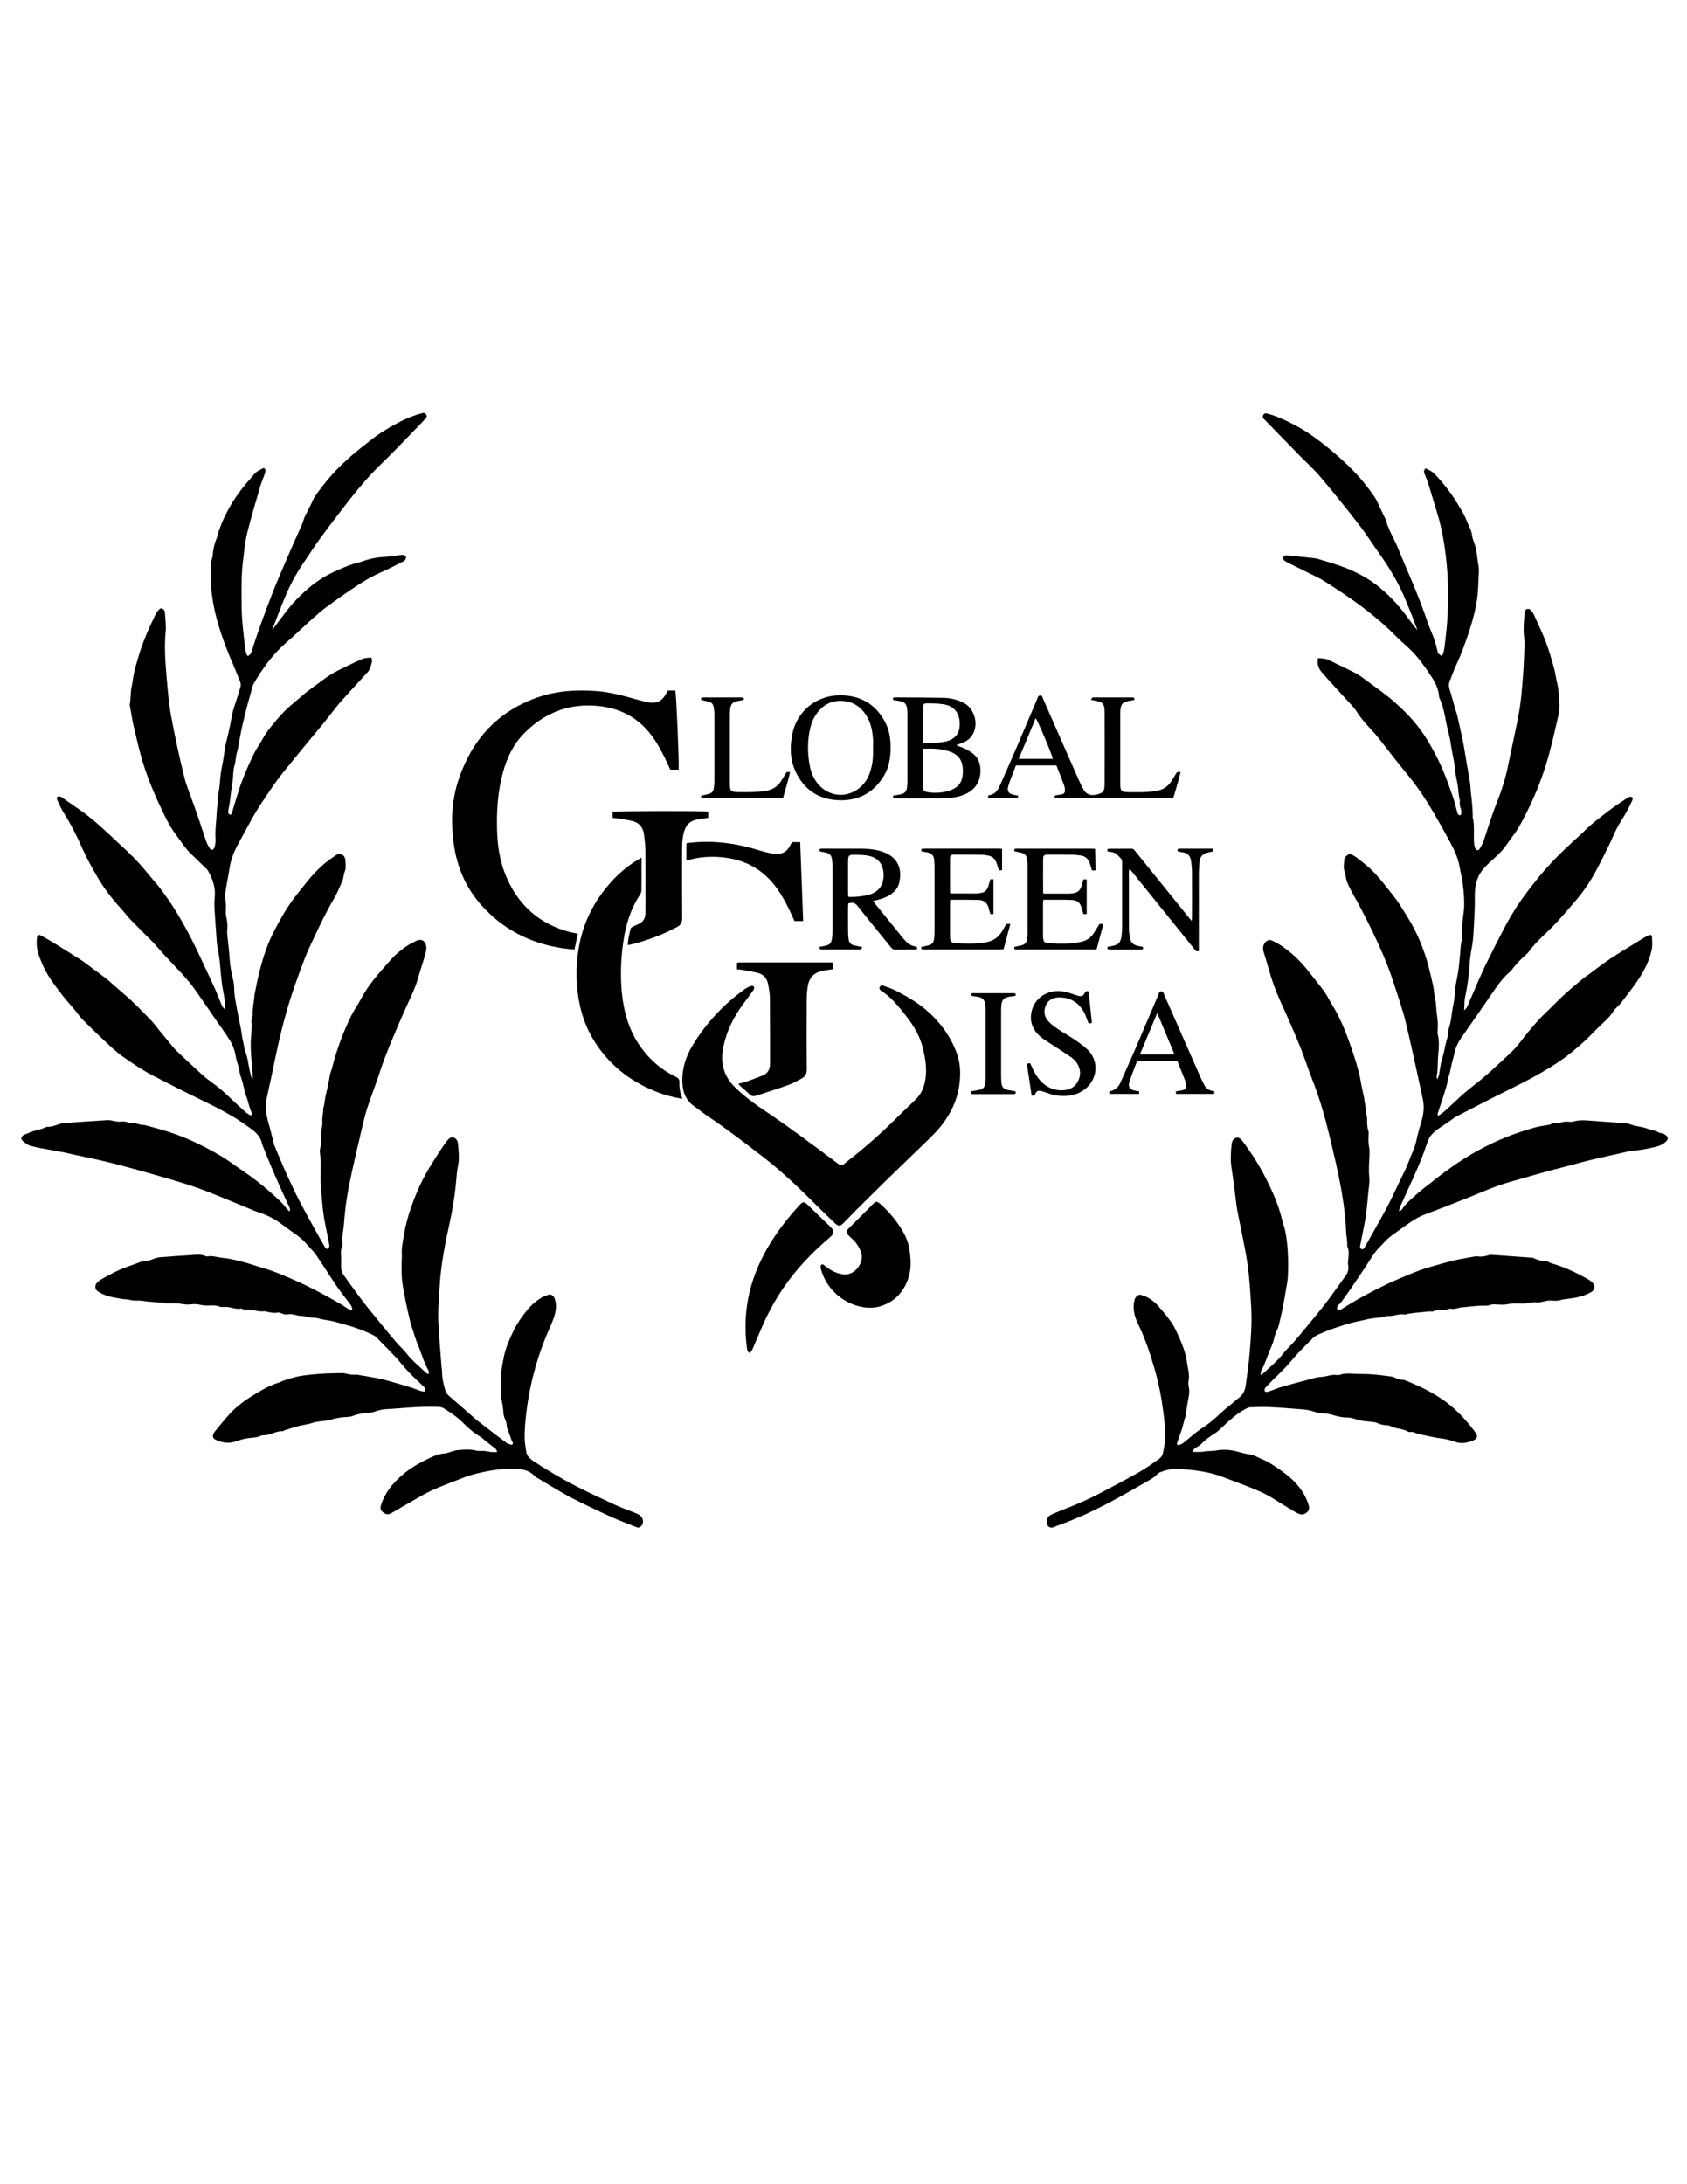
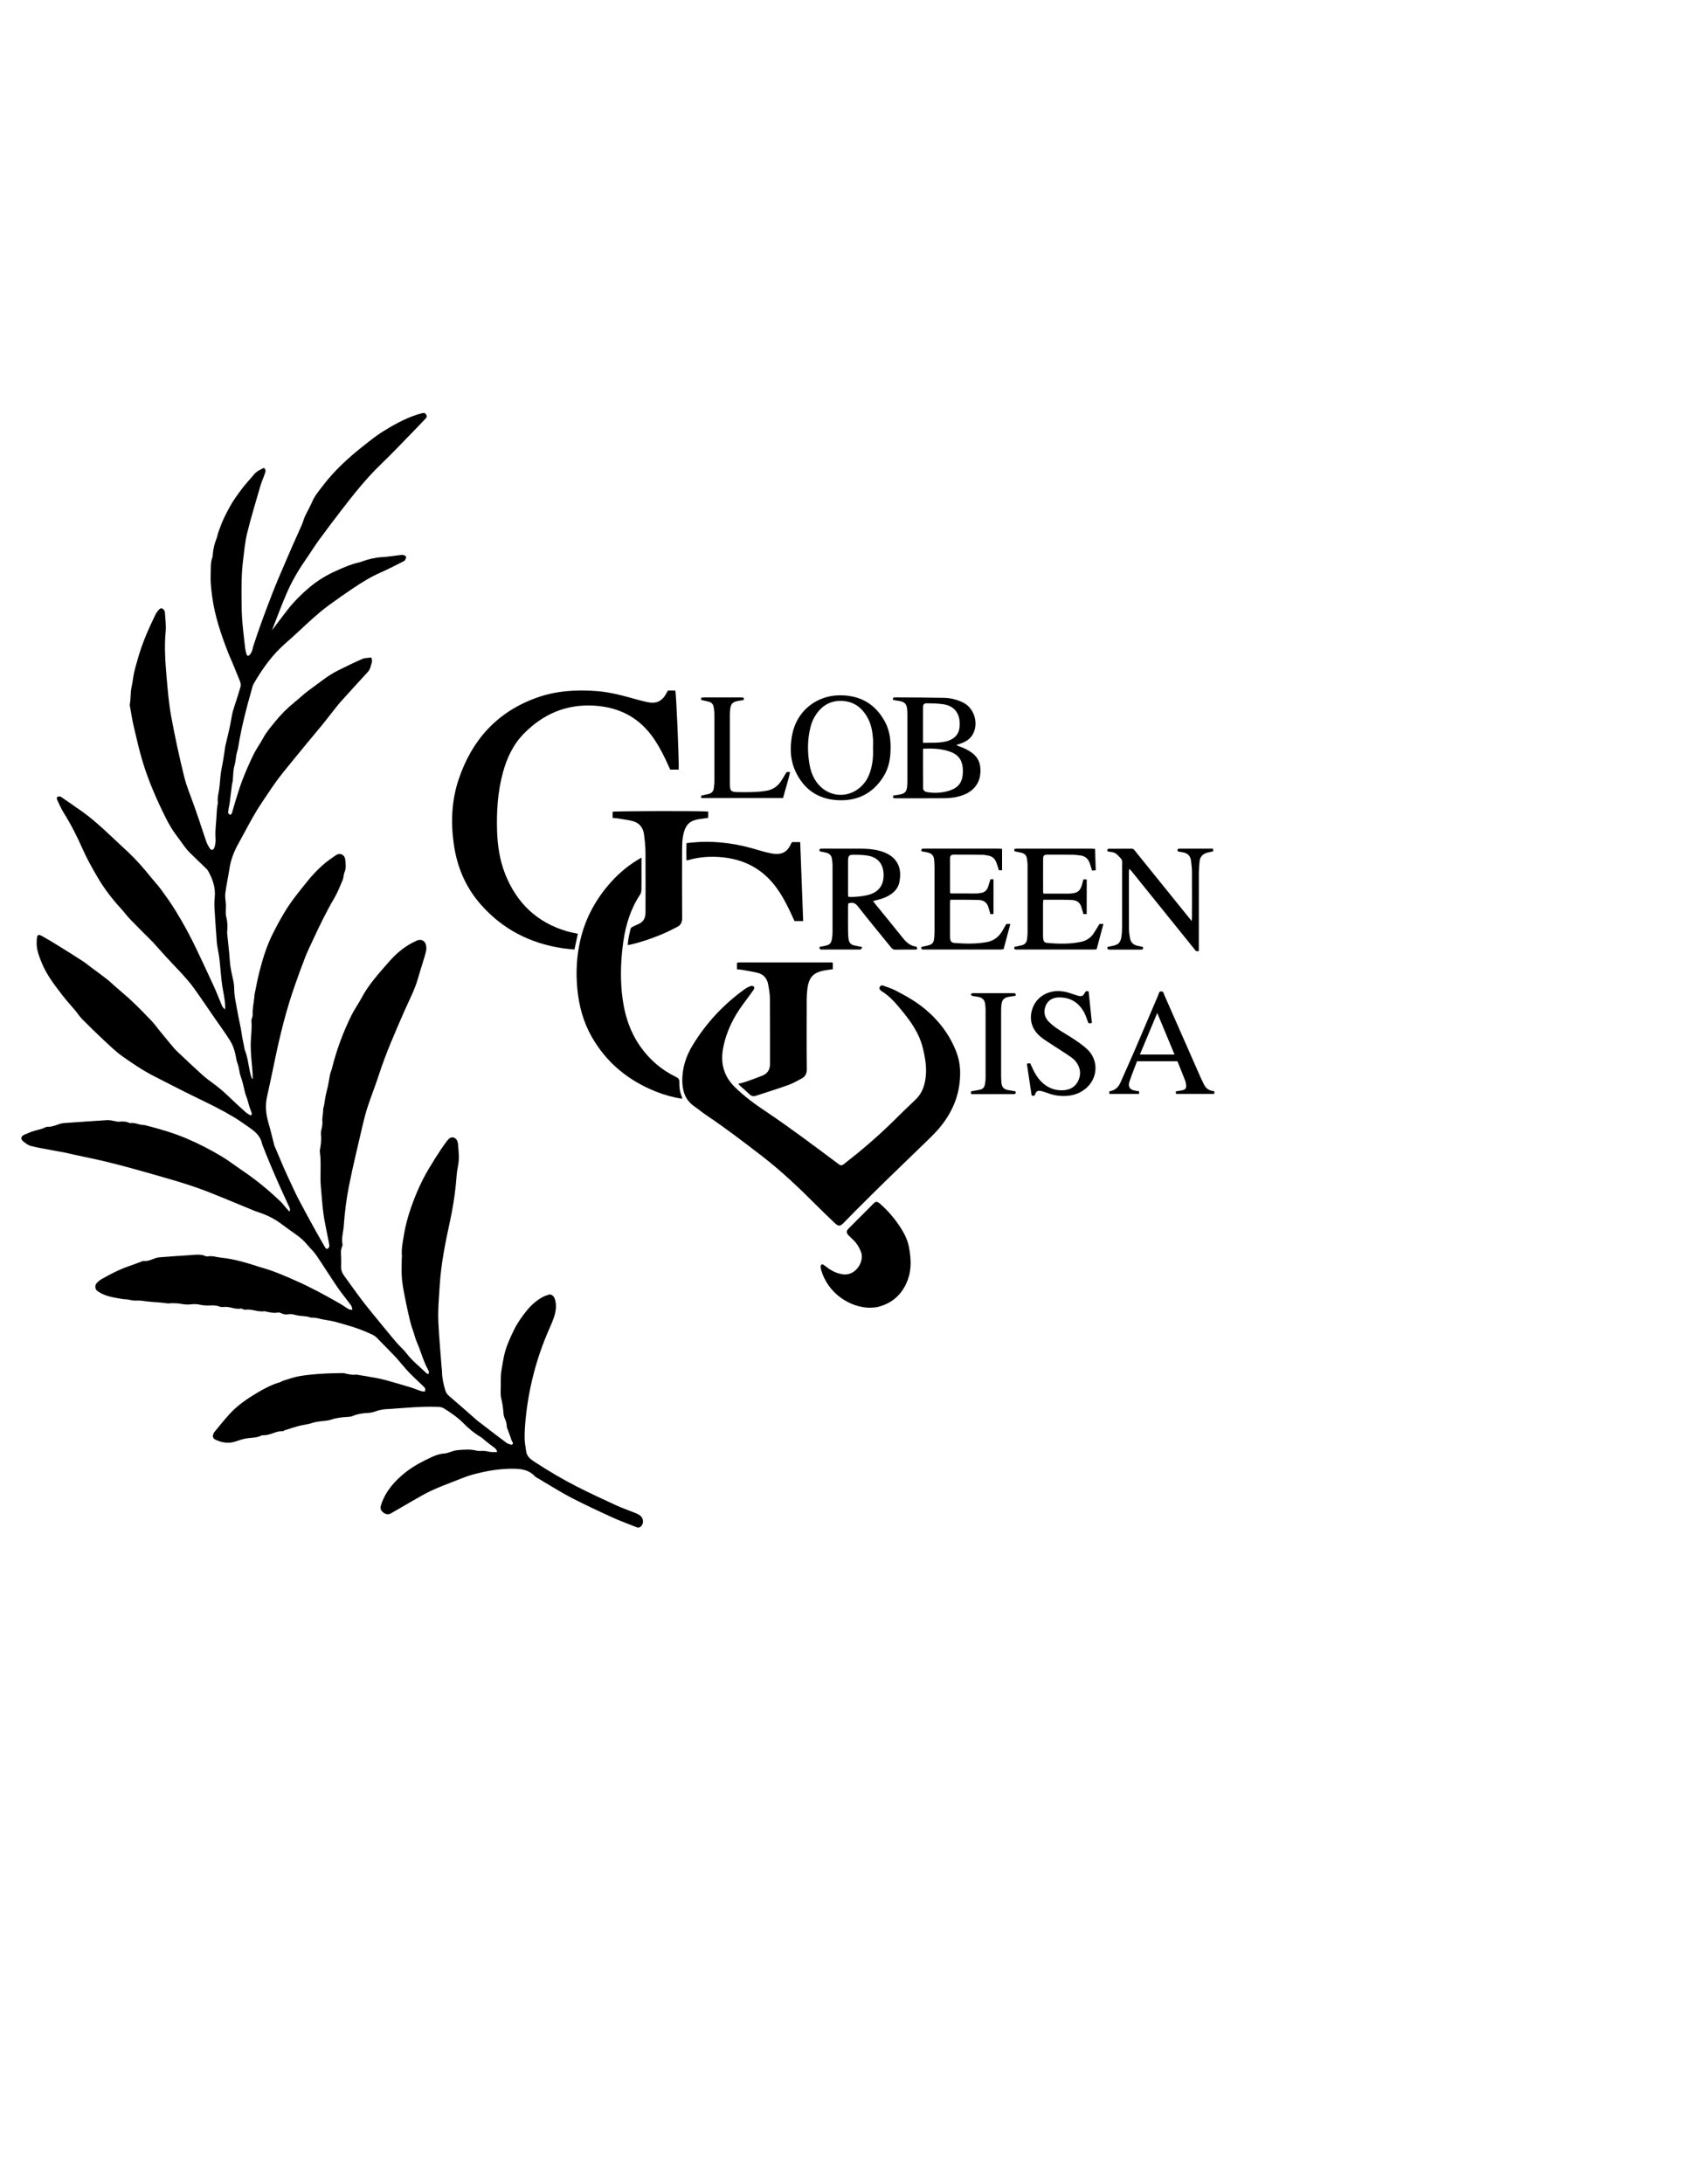
<svg xmlns="http://www.w3.org/2000/svg" version="1.1" id="Layer_1" x="0px" y="0px" viewBox="0 0 612 792" style="enable-background:new 0 0 612 792;" xml:space="preserve">
  <g>
    <path d="M127.83,474.73c-0.16-0.47-0.21-1.02-0.49-1.4c-1.66-2.27-3.47-4.45-5.06-6.77c-2.59-3.79-5-7.71-7.6-11.5   c-0.97-1.41-2.3-2.57-3.38-3.9c-2.19-2.69-5.24-4.3-7.9-6.4c-0.22-0.18-0.49-0.31-0.71-0.49c-2.74-2.16-5.79-3.72-9.12-4.77   c-1.23-0.39-2.4-0.95-3.6-1.43c-6.08-2.45-12.1-5.11-18.27-7.31c-5.68-2.02-11.51-3.61-17.31-5.28   c-5.02-1.44-10.06-2.81-15.12-4.06c-4.23-1.05-8.51-1.88-12.77-2.81c-0.89-0.19-1.76-0.45-2.66-0.62   c-1.73-0.34-3.48-0.63-5.22-0.97c-2.49-0.47-5.01-0.85-7.45-1.5c-1.05-0.28-2.03-1.05-2.88-1.79c-0.85-0.74-0.73-1.5,0.22-2.12   c0.54-0.35,1.22-0.48,1.81-0.77c1.67-0.8,3.5-1.09,5.24-1.66c0.54-0.18,1.07-0.6,1.59-0.59c1.64,0.05,3.08-0.57,4.57-1.07   c0.49-0.16,1.02-0.25,1.54-0.29c5.26-0.38,10.51-0.76,15.78-1.07c0.93-0.05,1.88,0.27,2.82,0.41c0.47,0.07,0.95,0.21,1.41,0.16   c1.31-0.15,2.58-0.11,3.78,0.5c0.04,0.02,0.1,0.05,0.14,0.04c1.72-0.37,3.25,0.67,4.92,0.66c0.19,0,0.38,0.03,0.57,0.08   c5.13,1.31,10.21,2.77,15.1,4.85c4.42,1.88,8.67,4.08,12.77,6.55c2.57,1.56,4.96,3.41,7.46,5.1c4.93,3.32,9.5,7.08,13.79,11.2   c0.72,0.69,1.31,1.51,1.97,2.26c0.37,0.42,0.75,0.83,1.23,1.34c0.4-0.73,0.12-1.24-0.1-1.73c-1.09-2.39-2.22-4.77-3.29-7.17   c-1.19-2.66-2.35-5.32-3.48-8.01c-1-2.37-1.95-4.77-2.89-7.16c-0.23-0.57-0.31-1.2-0.54-1.77c-0.9-2.19-2.68-3.56-4.56-4.84   c-1.7-1.16-3.35-2.38-5.11-3.44c-2.26-1.35-4.56-2.62-6.91-3.82c-3.58-1.83-7.22-3.53-10.82-5.33c-3.81-1.91-7.59-3.87-11.39-5.8   c-3.98-2.02-7.67-4.53-11.3-7.07c-2.57-1.8-4.84-4.05-7.16-6.2c-2.6-2.41-5.13-4.89-7.62-7.41c-0.97-0.98-1.71-2.18-2.6-3.24   c-1.44-1.72-2.99-3.36-4.36-5.14c-2.92-3.79-5.91-7.58-7.72-12.04c-1.01-2.48-2.04-5.05-1.83-7.86c0.01-0.19,0-0.38,0.02-0.57   c0.12-1.82,0.51-2.08,2.05-1.22c1.92,1.07,3.81,2.21,5.68,3.37c3.01,1.86,6,3.74,8.97,5.66c1.08,0.7,2.07,1.54,3.1,2.31   c1.84,1.37,3.71,2.7,5.51,4.12c1.13,0.88,2.17,1.89,3.25,2.83c2.09,1.83,4.24,3.59,6.25,5.5c2.36,2.24,4.62,4.58,6.87,6.94   c1.02,1.07,1.87,2.29,2.81,3.44c1.24,1.52,2.48,3.04,3.74,4.54c0.86,1.02,1.69,2.09,2.66,3.01c2.94,2.81,5.92,5.59,8.94,8.33   c1.17,1.06,2.41,2.04,3.69,2.96c2.03,1.45,3.94,3.03,5.74,4.76c2.14,2.06,4.33,4.06,6.53,6.04c0.52,0.47,1.18,0.78,1.74,1.14   c0.57-0.2,0.54-0.58,0.41-0.97c-0.25-0.72-0.56-1.42-0.79-2.15c-0.3-0.95-0.53-1.92-0.82-2.87c-0.2-0.63-0.49-1.24-0.67-1.88   c-0.55-2.06-0.9-4.18-1.65-6.17c-0.56-1.5-0.54-3.1-1.11-4.56c-0.47-1.21-0.61-2.49-0.89-3.74c-0.36-1.6-0.95-3.24-1.81-4.63   c-1.76-2.85-3.76-5.54-5.66-8.3c-2.55-3.7-5.06-7.43-7.69-11.09c-1.19-1.66-2.6-3.17-3.94-4.73c-0.69-0.8-1.44-1.53-2.16-2.3   c-1.34-1.43-2.7-2.85-4.02-4.29c-1.29-1.41-2.56-2.84-3.84-4.27c-0.19-0.21-0.36-0.45-0.56-0.66c-2.8-2.81-5.64-5.59-8.4-8.45   c-1.23-1.27-2.26-2.72-3.46-4.02c-3.19-3.46-6.03-7.2-8.41-11.25c-1.96-3.34-3.86-6.74-5.43-10.27c-2-4.52-4.2-8.89-6.83-13.08   c-0.96-1.53-1.68-3.22-2.46-4.86c-0.12-0.24-0.08-0.72,0.08-0.9c0.18-0.19,0.6-0.21,0.91-0.21c0.22,0,0.45,0.15,0.65,0.28   c1.22,0.83,2.44,1.67,3.66,2.52c0.51,0.35,1.01,0.72,1.52,1.08c0.94,0.66,1.9,1.29,2.82,1.96c4.91,3.61,9.23,7.9,13.69,12.04   c0.81,0.75,1.63,1.49,2.43,2.25c2.92,2.77,5.58,5.78,8.1,8.91c1.26,1.57,2.65,3.03,3.84,4.64c1.81,2.47,3.59,4.97,5.2,7.57   c2.95,4.76,5.61,9.69,8,14.76c2.01,4.28,4.05,8.55,6.01,12.86c1.03,2.26,1.9,4.58,2.87,6.86c0.23,0.55,0.6,1.05,1.16,1.5   c0.03-0.25,0.08-0.49,0.08-0.74c0.01-2.7-0.7-5.29-1.09-7.94c-0.46-3.12-0.62-6.29-0.98-9.42c-0.18-1.56-0.5-3.1-0.76-4.65   c-0.08-0.47-0.17-0.94-0.2-1.42c-0.3-4.11-0.61-8.22-0.85-12.33c-0.08-1.33-0.08-2.68,0.07-4c0.39-3.6-0.73-6.79-2.46-9.84   c-0.21-0.36-0.55-0.66-0.86-0.96c-1.95-1.9-3.94-3.77-5.87-5.69c-0.67-0.67-1.27-1.43-1.84-2.19c-0.92-1.22-1.77-2.51-2.71-3.72   c-1.53-1.98-2.79-4.12-3.91-6.35c-3.29-6.56-6.24-13.27-8.4-20.29c-1.32-4.3-2.29-8.71-3.33-13.09c-0.54-2.28-0.88-4.61-1.3-6.91   c-0.07-0.38-0.18-0.78-0.11-1.14c0.4-2.11,0.17-4.27,0.66-6.38c0.39-1.66,0.51-3.38,0.88-5.04c0.43-1.91,1-3.79,1.54-5.67   c1.55-5.35,3.79-10.43,6.23-15.43c0.31-0.63,0.77-1.21,1.24-1.75c0.59-0.67,1.26-0.63,1.81,0.07c0.19,0.25,0.34,0.6,0.36,0.91   c0.13,2.29,0.49,4.62,0.28,6.88c-0.52,5.53-0.15,11.01,0.33,16.5c0.42,4.77,0.8,9.56,1.66,14.26c1.35,7.35,2.93,14.66,4.72,21.91   c0.92,3.75,2.5,7.34,3.77,11c0.58,1.67,1.18,3.34,1.74,5.02c0.85,2.54,1.65,5.1,2.55,7.63c0.3,0.85,0.78,1.64,1.27,2.41   c0.42,0.66,1.11,0.65,1.48-0.02c0.27-0.48,0.38-1.07,0.47-1.63c0.1-0.56,0.16-1.15,0.12-1.72c-0.26-3.31,0.32-6.58,0.42-9.87   c0.02-0.76,0.14-1.52,0.22-2.28c0.04-0.38,0.22-0.77,0.18-1.13c-0.22-1.65,0.23-3.22,0.47-4.82c0.28-1.87,0.34-3.77,0.59-5.65   c0.21-1.6,0.58-3.18,0.85-4.77c0.26-1.54,0.47-3.1,0.71-4.65c0.03-0.19,0.04-0.38,0.08-0.57c0.8-3.48,1.74-6.92,2.29-10.47   c0.41-2.66,1.49-5.22,2.26-7.82c0.3-1.01,0.59-2.02,0.91-3.02c0.28-0.88,0.11-1.68-0.24-2.5c-0.82-1.93-1.57-3.89-2.38-5.83   c-0.49-1.19-1.05-2.36-1.53-3.56c-2.75-6.95-5.18-14.01-6.13-21.47c-0.31-2.46-0.6-4.96-0.49-7.42c0.1-2.12-0.15-4.31,0.63-6.38   c0.13-0.35,0.12-0.75,0.15-1.13c0.17-1.9,0.57-3.75,1.3-5.52c0.07-0.18,0.15-0.35,0.19-0.54c0.39-1.72,1.03-3.35,1.68-5   c0.84-2.14,1.92-4.16,3-6.14c1.28-2.34,2.89-4.51,4.5-6.65c1.32-1.76,2.87-3.34,4.26-5.05c0.95-1.16,2.23-1.74,3.59-2.39   c0.57,0.42,0.73,0.97,0.52,1.62c-0.18,0.55-0.39,1.08-0.58,1.62c-0.41,1.12-0.89,2.23-1.22,3.37c-1.63,5.66-3.36,11.29-4.77,17.01   c-0.79,3.19-1.06,6.51-1.48,9.79c-0.62,4.86-0.59,9.75-0.55,14.64c0.02,2.44,0.04,4.89,0.24,7.32c0.26,3.29,0.67,6.57,1.04,9.85   c0.09,0.76,0.27,1.51,0.48,2.24c0.22,0.79,0.63,0.9,1.21,0.29c0.35-0.36,0.6-0.84,0.79-1.31c0.21-0.53,0.27-1.11,0.44-1.65   c2.07-6.47,4.47-12.82,6.91-19.15c1.52-3.93,3.21-7.79,4.87-11.66c1.62-3.78,3.25-7.56,4.97-11.3c0.58-1.26,1.15-2.48,1.55-3.83   c0.41-1.39,1.22-2.66,1.86-3.98c0.41-0.86,0.88-1.69,1.24-2.57c0.86-2.07,2.29-3.74,3.62-5.5c4.24-5.62,9.36-10.35,14.87-14.69   c2.22-1.75,4.41-3.56,6.79-5.06c4.01-2.52,8.15-4.85,12.69-6.34c0.68-0.22,1.38-0.38,2.07-0.58c0.59-0.17,1,0,1.33,0.53   c0.33,0.55,0.24,0.98-0.18,1.42c-1.43,1.48-2.83,2.99-4.27,4.46c-3.92,4.01-7.76,8.09-11.8,11.97   c-5.42,5.2-10.06,11.05-14.61,16.97c-2.74,3.57-5.47,7.15-8.12,10.79c-1.69,2.32-3.18,4.78-4.82,7.13   c-2.63,3.78-4.94,7.75-6.77,11.96c-1.89,4.34-3.52,8.8-5.25,13.21c-0.03,0.07,0.02,0.17,0.02,0.16c1.85-2.45,3.69-4.98,5.63-7.44   c2.31-2.94,4.96-5.55,7.83-7.97c2.93-2.46,6.15-4.42,9.6-5.96c2.66-1.19,5.33-2.39,8.2-3.03c0.51-0.11,1.01-0.31,1.51-0.48   c2.22-0.77,4.47-1.35,6.85-1.48c2.24-0.13,4.47-0.49,6.71-0.75c0.38-0.04,0.79-0.12,1.14-0.03c0.38,0.1,0.95,0.33,1.01,0.6   c0.09,0.38-0.13,0.91-0.37,1.27c-0.19,0.29-0.6,0.46-0.94,0.63c-2.62,1.3-5.2,2.68-7.88,3.84c-3.58,1.56-6.87,3.61-10.09,5.77   c-3.02,2.03-6.01,4.11-8.94,6.27c-1.89,1.39-3.69,2.91-5.44,4.47c-3.36,3-6.58,6.14-9.98,9.09c-4.81,4.17-8.44,9.25-11.6,14.7   c-0.47,0.81-0.63,1.8-0.89,2.71c-0.45,1.56-0.89,3.12-1.31,4.69c-0.39,1.48-0.77,2.96-1.13,4.44c-0.4,1.66-0.79,3.33-1.15,5.01   c-0.27,1.26-0.5,2.52-0.74,3.78c-0.26,1.35-0.39,2.74-0.8,4.05c-0.51,1.65-0.46,3.37-0.96,5.04c-0.51,1.69-0.43,3.56-0.62,5.35   c-0.03,0.28-0.08,0.57-0.13,0.84c-0.03,0.14-0.11,0.27-0.13,0.41c-0.29,2.3-0.56,4.61-0.86,6.91c-0.08,0.61-0.24,1.2-0.34,1.81   c-0.1,0.6-0.24,1.22-0.2,1.82c0.02,0.26,0.42,0.58,0.72,0.7c0.11,0.05,0.54-0.35,0.62-0.61c0.46-1.45,0.83-2.93,1.29-4.39   c0.82-2.59,1.58-5.21,2.57-7.74c1.22-3.12,2.56-6.2,4.03-9.2c1-2.05,2.4-3.91,3.48-5.93c1.21-2.27,2.9-4.16,4.49-6.12   c2.02-2.49,4.29-4.74,6.79-6.76c1.83-1.47,3.5-3.14,5.4-4.49c3.4-2.4,6.56-5.15,10.32-7.03c2.96-1.48,5.93-2.93,8.96-4.25   c0.92-0.4,2.05-0.34,3.26-0.52c0.09,0.6,0.34,1.14,0.21,1.58c-0.37,1.27-0.55,2.63-1.5,3.67c-3.27,3.57-6.55,7.13-9.77,10.73   c-1.24,1.39-2.36,2.89-3.52,4.35c-1.1,1.38-2.17,2.8-3.29,4.16c-1.85,2.26-3.75,4.48-5.6,6.73c-2.01,2.44-4.02,4.88-6.01,7.34   c-1.66,2.05-3.35,4.08-4.89,6.21c-1.83,2.52-3.52,5.13-5.27,7.71c-3.25,4.81-5.82,10.02-8.63,15.08c-1.57,2.82-2.72,5.8-3.21,9.02   c-0.45,2.98-1.12,5.92-1.49,8.91c-0.17,1.4,0.15,2.86,0.21,4.3c0.03,0.76-0.05,1.52-0.05,2.28c0,0.57-0.03,1.17,0.11,1.71   c0.48,1.83,0.61,3.66,0.4,5.54c-0.05,0.42,0.01,0.86,0.05,1.29c0.29,2.99,0.68,5.98,0.87,8.98c0.15,2.54,0.7,4.99,1.27,7.45   c0.26,1.11,0.35,2.27,0.37,3.41c0.03,2.27,0.53,4.45,0.93,6.66c0.17,0.94,0.33,1.89,0.52,2.82c0.31,1.54,0.66,3.08,0.95,4.63   c0.2,1.07,0.32,2.16,0.52,3.23c0.27,1.45,0.58,2.89,0.87,4.34c0.01,0.05,0,0.1,0.02,0.14c1.39,3.32,1.35,7,2.57,10.37   c0.01,0.03,0.07,0.05,0.3,0.21c0-0.73,0.03-1.35-0.01-1.96c-0.25-3.77-0.79-7.54-0.68-11.29c0.08-2.61,0.5-5.21,0.23-7.84   c-0.03-0.27,0.11-0.56,0.17-0.84c0.1-0.47,0.33-0.94,0.3-1.4c-0.13-2.16,0.4-4.25,0.6-6.37c0.03-0.28,0-0.58,0.06-0.85   c0.55-2.65,1.02-5.33,1.68-7.95c1.2-4.74,2.6-9.42,4.77-13.81c1.33-2.7,2.77-5.35,4.31-7.94c2.44-4.13,5.5-7.82,8.5-11.55   c1.62-2.03,3.41-3.89,5.31-5.62c1.55-1.41,3.3-2.61,5.04-3.78c1.45-0.97,3.13-0.14,3.31,1.65c0.15,1.5,0.4,3.02-0.25,4.53   c-0.38,0.9-0.32,1.99-0.7,2.89c-0.94,2.25-1.85,4.53-3.08,6.62c-2.85,4.84-5.27,9.89-7.64,14.97c-0.99,2.13-2.02,4.24-2.88,6.43   c-1.34,3.43-2.59,6.9-3.81,10.38c-3.07,8.74-5.28,17.71-7.16,26.77c-0.93,4.45-1.85,8.91-2.85,13.35c-0.73,3.23-0.41,6.36,0.51,9.5   c0.74,2.53,1.33,5.09,1.99,7.64c0.04,0.14,0.03,0.29,0.09,0.42c1.12,2.68,2.24,5.36,3.39,8.02c0.74,1.71,1.52,3.39,2.31,5.07   c1.06,2.25,2.07,4.52,3.23,6.72c1.86,3.56,3.8,7.08,5.74,10.6c1.22,2.22,2.5,4.41,3.76,6.61c0.23,0.41,0.59,0.77,1.03,0.52   c0.29-0.17,0.58-0.69,0.55-1.01c-0.11-1.09-0.37-2.17-0.58-3.25c-0.53-2.81-1.19-5.6-1.57-8.43c-0.43-3.17-0.59-6.38-0.91-9.57   c-0.43-4.33,0.24-8.69-0.4-13.01c-0.05-0.32,0.07-0.66,0.13-0.99c0.31-1.75,0.47-3.5,0.28-5.28c-0.05-0.51,0.04-1.05,0.16-1.55   c0.28-1.12,0.49-2.23,0.34-3.4c-0.05-0.37,0.02-0.75,0.06-1.13c0.08-0.75,0.18-1.5,0.25-2.26c0.03-0.33-0.04-0.69,0.05-1   c0.33-1.1,0.49-2.22,0.64-3.35c0.22-1.64,0.73-3.24,1.07-4.86c0.29-1.39,0.47-2.81,0.76-4.2c0.14-0.65,0.47-1.26,0.63-1.91   c1.66-6.71,4.04-13.17,7.1-19.36c1.07-2.18,2.52-4.17,3.66-6.32c2.62-4.97,6.43-9.06,10.06-13.23c2.76-3.17,6.07-5.84,9.99-7.57   c1.51-0.67,2.91-0.04,3.33,1.55c0.18,0.71,0.19,1.54,0.03,2.26c-0.35,1.53-0.85,3.03-1.3,4.54c-0.54,1.78-1.13,3.55-1.63,5.35   c-1.2,4.27-3.32,8.15-5.08,12.19c-3.23,7.42-6.51,14.82-9.02,22.54c-1.27,3.92-2.79,7.75-4.09,11.66c-0.71,2.13-1.29,4.32-1.8,6.51   c-1.74,7.51-3.58,15.01-5.08,22.57c-0.94,4.73-1.5,9.56-1.86,14.38c-0.16,2.17-0.88,4.32-0.45,6.53c0.06,0.31-0.04,0.68-0.18,0.98   c-0.54,1.19-0.38,2.43-0.32,3.67c0.05,1.18,0.01,2.37-0.01,3.56c-0.02,1.2,0.39,2.25,1.09,3.2c2.25,3.09,4.44,6.23,6.77,9.26   c2.24,2.92,4.6,5.74,6.93,8.59c1.79,2.18,3.57,4.37,5.41,6.51c1.12,1.3,2.47,2.42,3.51,3.78c2.08,2.73,4.77,4.82,7.21,7.18   c0.18,0.18,0.47,0.25,0.74,0.39c0.42-0.74,0.06-1.3-0.22-1.82c-1.34-2.43-2.12-5.08-3.09-7.66c-0.52-1.38-1.18-2.71-1.57-4.12   c-0.51-1.88-1.29-3.66-1.73-5.58c-0.52-2.27-1.08-4.54-1.53-6.83c-0.54-2.77-1.15-5.54-1.43-8.34c-0.25-2.46-0.08-4.96-0.09-7.45   c0-0.33,0.1-0.67,0.07-0.99c-0.25-2.65,0.32-5.2,0.74-7.79c0.55-3.36,1.45-6.62,2.56-9.82c1.97-5.67,4.45-11.1,7.72-16.15   c0.36-0.56,0.68-1.16,1.04-1.72c0.77-1.21,1.55-2.41,2.35-3.6c0.56-0.83,1.17-1.64,1.75-2.45c0.03-0.04,0.05-0.08,0.08-0.12   c0.61-0.75,1.29-1.6,2.34-1.4c1.18,0.23,1.68,1.34,1.76,2.39c0.22,2.66,0.57,5.31-0.01,8.01c-0.47,2.19-0.54,4.46-0.77,6.7   c-0.45,4.43-1.16,8.8-2.1,13.16c-1.65,7.63-3.23,15.27-3.73,23.1c-0.29,4.64-0.74,9.27-0.5,13.92c0.27,5.4,0.76,10.79,1.17,16.19   c0.04,0.48,0.16,0.95,0.15,1.43c-0.01,2.28,0.5,4.46,1.13,6.63c0.25,0.87,0.67,1.58,1.34,2.15c1.63,1.41,3.27,2.81,4.89,4.23   c1.73,1.51,3.44,3.05,5.18,4.55c0.58,0.5,1.2,0.94,1.81,1.41c1.7,1.31,3.41,2.62,5.11,3.92c1.33,1.01,2.67,2.01,4.01,3.02   c0.04,0.03,0.07,0.07,0.11,0.09c0.61,0.18,1.4,0.68,1.81,0.47c0.78-0.41-0.04-1.1-0.2-1.62c-0.44-1.45-1.02-2.85-1.54-4.27   c-0.1-0.27-0.17-0.56-0.18-0.84c-0.01-0.98-0.32-1.86-0.72-2.75c-0.27-0.59-0.44-1.28-0.47-1.93c-0.1-1.86-0.42-3.67-0.84-5.49   c-0.33-1.45-0.12-3.02-0.13-4.54c-0.01-1.19-0.02-2.38,0.03-3.57c0.03-0.75,0.14-1.51,0.27-2.25c0.26-1.55,0.5-3.1,0.83-4.64   c0.7-3.35,2.08-6.45,3.57-9.51c1.28-2.63,2.96-5.02,4.81-7.28c1.56-1.91,3.4-3.51,5.54-4.73c0.78-0.44,1.66-0.71,2.52-0.98   c0.64-0.2,1.68,0.55,1.96,1.37c0.6,1.76,0.62,3.51,0.19,5.34c-0.51,2.17-1.43,4.13-2.31,6.15c-4.49,10.26-7.26,20.98-8.38,32.11   c-0.23,2.33-0.39,4.68-0.38,7.02c0.01,1.61,0.34,3.23,0.55,4.84c0.27,2.05,1.86,3.07,3.37,4.05c4.86,3.15,9.84,6.11,15.01,8.74   c4.73,2.41,9.56,4.64,14.39,6.86c2.22,1.02,4.54,1.79,6.8,2.71c0.66,0.27,1.33,0.59,1.87,1.03c1.2,0.97,1.27,2.85,0.24,3.82   c-0.46,0.44-0.95,0.6-1.57,0.35c-2.93-1.18-5.91-2.24-8.78-3.55c-4.92-2.24-9.82-4.53-14.63-7c-3.49-1.79-6.81-3.89-10.2-5.87   c-0.62-0.36-1.23-0.74-1.84-1.12c-0.53-0.33-1.15-0.57-1.56-1.02c-2-2.17-4.63-2.6-7.34-2.66c-5.12-0.11-10.12,0.76-15.04,2.08   c-2.12,0.57-4.17,1.43-6.22,2.23c-2.99,1.17-6,2.29-8.91,3.64c-2.42,1.12-4.72,2.52-7.05,3.84c-2.54,1.44-5.03,2.95-7.57,4.38   c-1.16,0.66-2.21,0.28-3.13-0.59c-0.88-0.83-0.72-1.77-0.37-2.78c1.65-4.79,4.83-8.37,8.74-11.47c2.84-2.26,6.01-3.92,9.26-5.44   c1.48-0.69,3.03-1.31,4.76-1.41c1.16-0.07,2.29-0.61,3.43-0.93c0.46-0.12,0.92-0.25,1.39-0.29c2.33-0.19,4.66-0.42,6.98,0.18   c0.58,0.15,1.23,0.12,1.84,0.1c0.81-0.02,1.58,0.01,2.4,0.23c0.98,0.26,2.05,0.15,3.18,0.2c-0.09-0.86-0.52-1.28-1.08-1.68   c-1.05-0.74-2.05-1.55-3.06-2.35c-0.64-0.5-1.21-1.11-1.91-1.52c-2.33-1.37-4.36-3.12-6.25-5.03c-2.11-2.13-4.58-3.77-7.09-5.34   c-0.39-0.24-0.88-0.36-1.35-0.43c-0.61-0.09-1.24-0.07-1.86-0.09c-4.8-0.13-9.56,0.32-14.34,0.64c-0.86,0.06-1.72,0.16-2.58,0.18   c-1.64,0.03-3.21,0.34-4.76,0.9c-0.83,0.31-1.75,0.48-2.64,0.52c-1.93,0.1-3.79,0.38-5.58,1.15c-0.47,0.2-1.02,0.24-1.54,0.27   c-2.1,0.12-4.16,0.32-6.19,1.01c-1.28,0.44-2.72,0.42-4.08,0.63c-0.84,0.13-1.71,0.22-2.51,0.5c-1.27,0.45-2.58,0.61-3.89,0.88   c-2.17,0.44-4.28,1.22-6.4,1.86c-0.22,0.07-0.43,0.34-0.63,0.32c-2.41-0.16-4.43,1.46-6.79,1.46c-0.38,0-0.8,0.02-1.13,0.18   c-1.42,0.7-2.96,0.69-4.48,0.86c-0.8,0.09-1.6,0.25-2.37,0.46c-1.23,0.34-2.42,0.87-3.67,1.09c-2.08,0.37-4.09-0.09-5.98-0.99   c-0.98-0.47-1.16-1.28-0.66-2.29c0.06-0.13,0.11-0.27,0.2-0.38c1.94-2.31,3.79-4.7,5.84-6.9c2.86-3.06,6.34-5.39,9.92-7.52   c2.54-1.51,5.17-2.87,8.03-3.71c0.45-0.13,0.85-0.45,1.31-0.59c1.9-0.57,3.79-1.28,5.73-1.62c2.62-0.46,5.29-0.7,7.95-0.88   c2.61-0.18,5.24-0.19,7.86-0.25c0.37-0.01,0.75,0.1,1.12,0.19c1.21,0.29,2.42,0.52,3.69,0.39c0.46-0.05,0.94,0.11,1.4,0.18   c0.85,0.13,1.69,0.27,2.53,0.41c0.42,0.07,0.84,0.16,1.26,0.24c0.79,0.14,1.59,0.25,2.37,0.41c1.16,0.24,2.33,0.48,3.47,0.8   c2.94,0.83,5.87,1.67,8.79,2.56c1.19,0.36,2.33,0.87,3.5,1.26c0.51,0.17,1.07,0.19,1.59,0.28c0.48-0.87,0.1-1.37-0.35-1.81   c-1.75-1.7-3.57-3.33-5.26-5.09c-1.49-1.55-2.84-3.24-4.25-4.86c-0.06-0.07-0.1-0.16-0.17-0.23c-2.46-2.54-4.9-5.1-7.4-7.61   c-0.49-0.5-1.15-0.87-1.79-1.17c-3.12-1.47-6.36-2.64-9.69-3.54c-1.33-0.36-2.64-0.8-3.98-1.11c-1.42-0.33-2.88-0.53-4.31-0.81   c-0.61-0.12-1.2-0.31-1.81-0.42c-0.56-0.1-1.13-0.15-1.69-0.2c-0.19-0.02-0.41,0.08-0.57,0.02c-1.8-0.7-3.77-0.43-5.59-0.95   c-0.84-0.24-1.65-0.44-2.53-0.28c-0.86,0.15-1.7,0.09-2.52-0.31c-0.42-0.2-0.95-0.38-1.38-0.3c-1.56,0.28-3.03-0.1-4.52-0.42   c-0.09-0.02-0.19-0.08-0.28-0.06c-2.36,0.39-4.58-0.89-6.93-0.55c-0.26,0.04-0.56-0.08-0.83-0.16c-0.28-0.07-0.57-0.31-0.81-0.26   c-2.18,0.44-4.19-0.9-6.37-0.56c-0.58,0.09-1.25-0.08-1.82-0.29c-1.13-0.41-2.25-0.29-3.4-0.26c-1.04,0.03-2.11-0.02-3.11-0.25   c-1.05-0.24-2.07-0.32-3.13-0.19c-1.39,0.18-2.74,0.09-4.12-0.19c-1.06-0.22-2.18-0.16-3.27-0.2c-0.48-0.01-0.97,0.15-1.43,0.07   c-2.62-0.42-5.28-0.42-7.91-0.77c-0.89-0.12-1.79-0.27-2.68-0.26c-1.06,0.02-2.08,0.05-3.12-0.25c-0.77-0.22-1.6-0.18-2.4-0.28   c-0.56-0.07-1.11-0.19-1.67-0.28c-0.7-0.12-1.4-0.23-2.09-0.38c-2.02-0.44-3.97-1.1-5.64-2.35c-0.79-0.59-0.88-1.96-0.22-2.71   c0.5-0.56,1.09-1.1,1.74-1.47c3.23-1.84,6.53-3.56,10.07-4.77c1.65-0.57,3.29-1.2,4.93-1.81c0.09-0.03,0.19-0.09,0.27-0.07   c2.11,0.33,3.81-1.15,5.81-1.31c1.96-0.15,3.92-0.3,5.88-0.44c1.86-0.13,3.73-0.22,5.59-0.37c1.81-0.15,3.62-0.38,5.36,0.41   c0.17,0.08,0.39,0.12,0.56,0.08c1.75-0.35,3.39,0.3,5.09,0.46c2.52,0.24,4.97,0.78,7.39,1.41c2.81,0.73,5.54,1.71,8.33,2.52   c3.87,1.12,7.53,2.78,11.21,4.39c5.57,2.45,10.9,5.37,16.18,8.39c1.03,0.59,1.98,1.33,3.01,1.92c0.37,0.21,0.87,0.2,1.31,0.3   C127.63,474.94,127.73,474.83,127.83,474.73z" />
-     <path d="M521.64,404.66c0.88-0.61,1.62-1.03,2.25-1.57c1.19-1.03,2.32-2.14,3.47-3.21c0.42-0.39,0.87-0.75,1.28-1.16   c2.72-2.71,5.82-4.96,8.78-7.38c3.3-2.69,6.34-5.69,9.5-8.56c1.74-1.58,3.35-3.25,4.77-5.15c1.89-2.52,3.94-4.93,6.01-7.3   c1.26-1.44,2.68-2.73,4.05-4.08c1.98-1.95,3.92-3.94,5.97-5.81c2.08-1.9,4.27-3.69,6.44-5.5c0.66-0.55,1.39-1.01,2.08-1.52   c1.92-1.42,3.81-2.89,5.75-4.27c1.59-1.14,3.23-2.22,4.89-3.26c3.08-1.93,6.19-3.82,9.29-5.71c0.61-0.37,1.25-0.72,1.9-1.01   c0.73-0.33,1.18-0.17,1.22,0.61c0.08,1.52,0.21,3.09-0.09,4.55c-1.17,5.61-4.26,10.27-7.65,14.74c-1.16,1.52-2.29,3.06-3.47,4.56   c-0.41,0.52-0.93,0.96-1.39,1.45c-0.46,0.49-0.98,0.95-1.32,1.51c-1.38,2.24-3.37,3.9-5.23,5.69c-1.9,1.82-3.69,3.77-5.64,5.53   c-2.73,2.46-5.52,4.84-8.59,6.92c-5.88,4-12.15,7.25-18.51,10.39c-6.35,3.13-12.64,6.39-18.93,9.66c-1.13,0.59-2.12,1.46-3.19,2.18   c-1.27,0.86-2.57,1.66-3.81,2.56c-1.58,1.14-2.88,2.53-3.56,4.41c-0.78,2.15-1.47,4.33-2.32,6.44c-0.98,2.44-2.06,4.83-3.13,7.22   c-1.51,3.36-3.05,6.7-4.56,10.06c-0.2,0.45-0.26,0.96-0.39,1.44c0.09,0.05,0.18,0.1,0.27,0.15c0.3-0.27,0.69-0.48,0.9-0.81   c1.37-2.2,3.43-3.74,5.29-5.44c1.76-1.61,3.72-3,5.59-4.49c0.41-0.33,0.79-0.7,1.21-1.01c1.18-0.9,2.35-1.79,3.55-2.66   c1.47-1.06,2.95-2.12,4.46-3.13c6.26-4.22,12.92-7.67,20-10.28c2.68-0.99,5.43-1.84,8.18-2.63c1.4-0.4,2.88-0.54,4.32-0.81   c0.42-0.08,0.86-0.14,1.25-0.32c0.73-0.33,1.46-0.42,2.24-0.31c0.28,0.04,0.61,0.06,0.85-0.05c1.3-0.63,2.66-0.69,4.06-0.51   c0.36,0.05,0.76-0.06,1.12-0.15c1.64-0.43,3.28-0.49,4.97-0.36c4.39,0.35,8.8,0.61,13.19,0.95c0.89,0.07,1.83,0.2,2.65,0.52   c1.26,0.49,2.56,0.65,3.87,0.9c1.65,0.31,3.21,1.04,4.9,1.39c0.87,0.18,1.64,0.94,2.66,0.9c0.13,0,0.27,0.09,0.4,0.15   c1.97,0.91,2.09,2.12,0.31,3.37c-0.9,0.64-1.88,1.09-2.98,1.35c-2.71,0.63-5.41,1.26-8.21,1.38c-0.62,0.03-1.23,0.19-1.84,0.33   c-4.72,1.06-9.45,2.08-14.15,3.21c-3.26,0.78-6.47,1.77-9.72,2.56c-6.34,1.54-12.56,3.47-18.83,5.21   c-5.4,1.49-10.43,3.79-15.59,5.85c-4.98,1.99-9.97,3.95-15,5.8c-2.23,0.82-4.27,1.93-6.18,3.3c-2.45,1.76-4.95,3.46-7.33,5.31   c-1.19,0.93-2.12,2.2-3.23,3.25c-2.29,2.18-3.71,4.98-5.45,7.55c-1.75,2.58-3.46,5.17-5.22,7.74c-1.11,1.62-2.27,3.2-3.42,4.79   c-0.25,0.34-0.55,0.66-0.88,0.94c-0.55,0.49-0.83,1.04-0.59,1.81c0.49,0.28,0.95,0.24,1.45-0.07c1.82-1.13,3.63-2.29,5.5-3.35   c4.91-2.79,9.93-5.39,15.13-7.61c2.73-1.16,5.46-2.34,8.25-3.33c2.55-0.91,5.18-1.59,7.79-2.33c1.74-0.49,3.48-0.98,5.25-1.35   c2.27-0.48,4.56-0.84,6.85-1.25c0.14-0.03,0.29-0.04,0.43-0.01c1.55,0.27,3.04,0.04,4.51-0.48c0.3-0.11,0.66-0.08,0.99-0.05   c4.68,0.33,9.37,0.67,14.05,1.01c0.29,0.02,0.6,0,0.85,0.11c1.53,0.71,3.09,1.21,4.82,1.22c0.57,0,1.11,0.53,1.7,0.69   c1.37,0.38,2.71,0.83,4.04,1.33c2.73,1.03,5.34,2.29,7.9,3.69c0.84,0.46,1.7,0.9,2.46,1.47c0.51,0.39,0.99,0.94,1.25,1.53   c0.35,0.81-0.1,1.84-0.94,2.35c-1.81,1.09-3.76,1.71-5.86,2.14c-1.87,0.38-3.79,0.37-5.6,0.9c-1.55,0.46-3.06-0.04-4.55,0.19   c-1.45,0.23-2.83,0.78-4.37,0.56c-0.81-0.12-1.69,0.19-2.53,0.28c-0.85,0.09-1.7,0.26-2.54,0.2c-1.77-0.12-3.51-0.1-5.27,0.26   c-0.92,0.19-1.9,0.16-2.84,0.11c-1.24-0.07-2.48-0.24-3.69,0.25c-0.22,0.09-0.47,0.11-0.71,0.11c-2.76-0.05-5.49,0.24-8.22,0.57   c-0.56,0.07-1.15,0.04-1.69,0.18c-1.07,0.28-2.12,0.59-3.24,0.39c-0.14-0.03-0.31-0.06-0.43-0.01c-1.88,0.8-4,0.03-5.88,0.94   c-0.43,0.21-1.04,0.01-1.56,0.05c-0.95,0.08-1.89,0.19-2.83,0.29c-0.84,0.08-1.69,0.15-2.53,0.24c-0.8,0.09-1.59,0.19-2.38,0.32   c-0.28,0.05-0.57,0.33-0.8,0.28c-2.23-0.47-4.31,0.66-6.5,0.55c-0.14-0.01-0.3-0.06-0.43-0.01c-1.49,0.55-3.07,0.58-4.62,0.77   c-2.11,0.26-4.18,0.85-6.26,1.27c-2.7,0.54-5.33,1.45-7.95,2.33c-1.99,0.67-3.94,1.49-5.87,2.32c-0.73,0.32-1.47,0.76-2.02,1.33   c-2.65,2.69-5.4,5.31-7.79,8.22c-2.72,3.31-5.97,6.07-8.88,9.18c-0.78,0.83-0.82,0.8-0.79,1.86c0.53,0.28,1.05,0.26,1.63,0.04   c1.61-0.6,3.21-1.23,4.86-1.71c3.06-0.89,6.15-1.7,9.24-2.51c1.56-0.41,3.12-0.96,4.7-1.02c2.01-0.08,3.89-1.05,5.95-0.68   c0.4,0.07,0.86-0.08,1.26-0.2c1.64-0.5,3.3-0.36,4.98-0.26c2.04,0.11,4.1,0.03,6.14,0.18c2.42,0.18,4.83,0.51,7.24,0.81   c0.46,0.06,0.92,0.25,1.35,0.45c0.87,0.41,1.75,0.76,2.74,0.73c0.23-0.01,0.48,0.06,0.7,0.14c4.9,1.91,9.61,4.13,13.97,7.17   c4.59,3.2,8.28,7.21,11.6,11.63c1.14,1.51,0.81,2.51-0.97,3.17c-2.04,0.76-4.11,1.22-6.27,0.39c-0.88-0.34-1.81-0.56-2.72-0.79   c-0.78-0.19-1.58-0.37-2.38-0.46c-1.52-0.16-3-0.44-4.49-0.8c-1.79-0.44-3.65-0.57-5.35-1.41c-0.36-0.17-0.85-0.07-1.28-0.1   c-0.29-0.02-0.64,0.05-0.85-0.09c-1.86-1.2-4.17-0.95-6.1-1.93c-0.49-0.25-1.09-0.39-1.64-0.42c-1.11-0.06-2.18-0.23-3.2-0.7   c-1.38-0.63-2.89-0.58-4.36-0.75c-1.08-0.13-2.19-0.27-3.21-0.62c-1.24-0.42-2.47-0.76-3.77-0.76c-1.79,0-3.48-0.42-5.18-0.94   c-1.03-0.32-2.14-0.47-3.23-0.54c-1.3-0.08-2.53-0.33-3.78-0.73c-1.12-0.36-2.31-0.6-3.49-0.7c-3.96-0.33-7.93-0.64-11.9-0.83   c-2.43-0.12-4.88-0.06-7.31,0.03c-0.67,0.02-1.37,0.36-1.98,0.7c-3.58,1.94-6.43,4.79-9.37,7.54c-0.56,0.52-1.18,0.98-1.83,1.39   c-1.7,1.08-3.33,2.24-4.73,3.71c-0.51,0.54-1.23,0.91-1.89,1.28c-0.61,0.34-1.04,0.78-1.23,1.57c1.12,0,2.18,0.03,3.23-0.01   c0.7-0.03,1.4-0.2,2.1-0.26c1.04-0.09,2.11-0.02,3.12-0.21c2.79-0.54,5.51-0.3,8.2,0.48c1.24,0.36,2.46,0.68,3.75,0.84   c1.1,0.14,2.19,0.61,3.22,1.08c1.74,0.79,3.53,1.54,5.12,2.58c2.51,1.65,5.08,3.32,7.25,5.37c2.79,2.63,5.07,5.75,6.15,9.56   c0.25,0.88,0.2,1.68-0.52,2.37c-0.75,0.72-1.62,1.07-2.61,0.79c-0.73-0.2-1.42-0.57-2.07-0.96c-2.59-1.55-5.18-3.09-7.72-4.72   c-3.17-2.04-6.67-3.36-10.14-4.73c-2.67-1.05-5.38-2.02-8.05-3.06c-4.29-1.67-8.78-2.33-13.32-2.76c-1.19-0.11-2.39-0.11-3.59-0.16   c-1.95-0.08-3.81,0.35-5.6,1.07c-0.44,0.18-0.94,0.37-1.23,0.71c-1.33,1.53-3.15,2.35-4.83,3.32c-4.85,2.8-9.72,5.56-14.7,8.13   c-5.49,2.83-11.15,5.31-16.97,7.39c-0.41,0.14-0.79,0.34-1.19,0.5c-1.24,0.5-2.41-0.27-2.5-1.63c-0.09-1.39,0.48-2.44,1.77-3   c1.53-0.67,3.08-1.31,4.64-1.92c4.51-1.76,8.95-3.66,13.23-5.94c4.65-2.47,9.32-4.9,13.9-7.51c2.53-1.44,4.9-3.15,7.28-4.84   c0.58-0.41,1.12-1.14,1.27-1.82c0.41-1.76,0.74-3.57,0.84-5.37c0.19-3.36-0.24-6.7-0.68-10.02c-0.67-5.18-1.66-10.3-3.12-15.33   c-1.63-5.62-3.46-11.14-6.04-16.42c-1.1-2.26-1.81-4.73-1.48-7.33c0.13-0.98,0.26-1.99,1.1-2.71c0.51-0.43,0.98-0.56,1.69-0.35   c2.37,0.71,4.33,2.05,5.94,3.85c1.72,1.92,3.35,3.93,4.86,6.02c0.91,1.27,1.56,2.74,2.23,4.17c1.5,3.21,2.87,6.5,3.38,10.02   c0.34,2.33,1.09,4.65,0.63,7.08c-0.14,0.73-0.05,1.54,0.11,2.27c0.39,1.84-0.07,3.6-0.4,5.37c-0.19,1.03-0.35,2.06-0.49,3.09   c-0.08,0.57,0.06,1.21-0.15,1.71c-0.74,1.72-0.97,3.57-1.56,5.32c-0.53,1.57-1.12,3.12-1.66,4.68c-0.07,0.2-0.05,0.56,0.07,0.65   c0.19,0.14,0.54,0.2,0.75,0.12c0.49-0.18,0.99-0.4,1.39-0.71c2.37-1.85,4.58-3.96,7.11-5.55c3.77-2.38,6.69-5.72,10.16-8.4   c0.98-0.76,1.88-1.64,2.88-2.38c1.54-1.13,2.28-2.7,2.52-4.51c0.52-3.79,1.06-7.58,1.4-11.39c0.5-5.68,0.92-11.38,0.59-17.08   c-0.31-5.35-0.61-10.73-1.4-16.02c-0.95-6.39-2.44-12.69-3.64-19.04c-0.36-1.92-0.53-3.88-0.78-5.82   c-0.29-2.18-0.58-4.36-0.86-6.54c-0.25-1.85-0.64-3.69-0.7-5.54c-0.07-2.05,0.08-4.12,0.31-6.16c0.11-0.98,0.6-2.05,1.73-2.26   c1.05-0.2,1.76,0.61,2.34,1.39c3.21,4.3,6.06,8.83,8.48,13.62c2.33,4.62,4.4,9.35,5.65,14.4c0.34,1.39,0.84,2.74,1.15,4.14   c0.31,1.39,0.55,2.8,0.7,4.22c0.44,4.08,0.53,8.18,0.34,12.28c-0.08,1.71-0.41,3.42-0.71,5.11c-0.59,3.34-1.08,6.71-1.93,9.99   c-0.42,1.63-0.62,3.35-1.45,4.92c-0.67,1.28-0.85,2.81-1.33,4.2c-0.35,1.03-0.82,2.03-1.24,3.04c-0.97,2.32-1.67,4.76-2.9,6.97   c-0.23,0.41-0.23,0.95-0.41,1.76c0.6-0.35,0.91-0.46,1.13-0.67c2.48-2.38,5.18-4.53,7.3-7.3c1.13-1.47,2.56-2.71,3.79-4.11   c1.48-1.69,2.89-3.44,4.32-5.17c2.25-2.73,4.54-5.42,6.7-8.22c2.11-2.72,4.08-5.54,6.11-8.33c0.48-0.66,0.94-1.33,1.42-1.98   c0.87-1.2,1.39-2.45,1.06-4.01c-0.17-0.82,0.01-1.71,0.08-2.57c0.11-1.34,0.29-2.67-0.29-3.96c-0.1-0.21-0.16-0.47-0.15-0.7   c0.13-1.73-0.35-3.42-0.4-5.1c-0.13-4.37-0.69-8.68-1.38-12.98c-1.19-7.38-2.96-14.64-4.71-21.91c-1.66-6.9-3.62-13.7-6.25-20.31   c-1.55-3.92-2.78-7.96-4.38-11.86c-2.23-5.45-4.6-10.85-7.05-16.2c-1.8-3.93-3.25-7.97-4.37-12.14c-0.52-1.94-1.14-3.85-1.74-5.76   c-0.52-1.66-0.15-3.13,1.02-4.03c0.57-0.44,1.15-0.57,1.87-0.26c2.71,1.17,5.04,2.89,7.29,4.78c4.38,3.67,7.54,8.39,11.09,12.77   c1.34,1.65,2.26,3.65,3.39,5.48c3.65,5.91,6,12.39,8.15,18.95c0.68,2.08,1.28,4.2,1.83,6.32c0.34,1.33,0.51,2.7,0.78,4.05   c0.29,1.44,0.63,2.87,0.92,4.31c0.13,0.65,0.2,1.31,0.3,1.97c0.06,0.37,0.13,0.75,0.19,1.12c0.13,0.89,0.26,1.78,0.38,2.67   c0.01,0.09-0.03,0.2-0.01,0.29c0.62,2.07,0.01,4.29,0.77,6.35c0.16,0.43,0.12,0.94,0.09,1.41c-0.12,1.53-0.08,3.04,0.2,4.57   c0.17,0.93,0.16,1.9,0.12,2.85c-0.12,2.71-0.38,5.41-0.06,8.15c0.2,1.73-0.21,3.52-0.37,5.29c-0.24,2.57-0.45,5.15-0.77,7.71   c-0.21,1.7-0.58,3.38-0.9,5.06c-0.42,2.2-0.86,4.4-1.28,6.61c-0.1,0.5-0.03,1,0.53,1.19c0.57,0.2,0.86-0.2,1.11-0.65   c2.71-4.84,5.49-9.65,8.11-14.54c1.65-3.07,3.09-6.26,4.59-9.41c1.19-2.49,2.51-4.94,3.43-7.53c0.86-2.42,2.13-4.67,2.62-7.25   c0.5-2.63,1.38-5.18,2.07-7.77c0.65-2.45,0.77-4.92,0.23-7.4c-2.03-9.21-3.93-18.46-6.15-27.63c-1.16-4.78-2.83-9.45-4.33-14.14   c-3.05-9.53-7.46-18.46-12.03-27.32c-1.18-2.3-2.52-4.51-3.72-6.8c-0.91-1.74-1.72-3.52-1.79-5.54c-0.01-0.19-0.07-0.38-0.16-0.55   c-0.76-1.46-0.38-3.01-0.29-4.52c0.05-0.86,0.63-1.48,1.35-1.93c0.43-0.27,0.86-0.36,1.34-0.07c0.48,0.3,1.03,0.52,1.48,0.86   c1.75,1.33,3.48,2.65,5.12,4.14c3.36,3.06,5.94,6.76,8.76,10.25c1.88,2.33,3.36,4.99,4.96,7.54c1.71,2.72,3.18,5.56,4.42,8.53   c1.29,3.1,2.4,6.26,3.21,9.51c0.57,2.31,1.17,4.62,1.65,6.95c0.32,1.58,0.32,3.22,0.71,4.78c0.46,1.83,0.31,3.71,0.61,5.51   c0.33,1.92,0.42,3.78,0.27,5.69c-0.04,0.52-0.05,1.06,0.07,1.56c0.63,2.56,0.33,5.14,0.1,7.7c-0.22,2.42,0.01,4.88-0.5,7.28   c-0.08,0.36-0.01,0.75,0.26,1.18c0.21-0.63,0.49-1.25,0.62-1.9c0.36-1.77,0.46-3.63,1.02-5.33c0.73-2.19,1.05-4.44,1.61-6.65   c0.3-1.2,0.81-2.35,0.7-3.63c-0.02-0.19,0.01-0.39,0.07-0.56c1.03-2.91,1.11-6.01,1.75-9c0.39-1.81,0.54-3.68,0.68-5.53   c0.15-1.96,0.64-3.85,0.97-5.77c0.45-2.63,0.61-5.31,0.88-7.97c0.06-0.57,0.04-1.15,0.11-1.72c0.16-1.32,0.53-2.64,0.51-3.96   c-0.03-2.82,0.15-5.61,0.58-8.4c0.27-1.78,0.21-3.62,0.14-5.43c-0.07-1.9-0.27-3.8-0.55-5.69c-0.26-1.8-0.74-3.56-1.03-5.36   c-0.54-3.32-1.96-6.29-3.55-9.2c-0.92-1.68-1.81-3.38-2.75-5.05c-3.73-6.64-7.58-13.2-12.46-19.1c-3.63-4.39-7.08-8.93-10.62-13.4   c-0.74-0.94-1.51-1.86-2.33-2.73c-2.09-2.19-4.07-4.44-5.71-7.01c-0.77-1.2-1.79-2.25-2.75-3.31c-3.28-3.62-6.64-7.17-9.85-10.86   c-1.19-1.37-1.82-3.1-1.36-5.14c1.43,0.16,2.78,0.09,4.08,0.76c2.98,1.53,6.04,2.91,9.03,4.43c1.19,0.6,2.33,1.34,3.4,2.14   c3.74,2.82,7.64,5.41,11.17,8.54c3.49,3.09,6.75,6.37,9.49,10.12c1.6,2.19,3.03,4.53,4.34,6.91c1.43,2.59,2.77,5.25,3.91,7.98   c1.35,3.21,2.5,6.52,3.63,9.82c0.62,1.8,1,3.68,1.54,5.5c0.09,0.3,0.4,0.71,0.67,0.76c0.53,0.09,0.75-0.38,0.74-0.84   c-0.01-0.52-0.02-1.07-0.21-1.53c-0.34-0.83-0.46-1.65-0.35-2.52c0.02-0.14,0.05-0.3,0.01-0.43c-0.44-1.66-0.51-3.37-0.71-5.07   c-0.22-1.88-0.81-3.73-0.96-5.61c-0.2-2.42-0.7-4.77-1.16-7.14c-0.43-2.19-0.63-4.44-1.23-6.58c-1.17-4.18-1.41-8.6-3.27-12.6   c-0.12-0.26-0.22-0.55-0.24-0.83c-0.16-2.68-1.35-4.97-2.78-7.14c-2.14-3.24-4.33-6.45-7.07-9.22c-1.85-1.87-3.93-3.52-5.77-5.4   c-3.73-3.81-7.8-7.25-12.03-10.46c-4.42-3.35-9.1-6.37-13.76-9.39c-1.96-1.27-4.14-2.19-6.23-3.25c-2.48-1.25-4.98-2.45-7.47-3.7   c-0.42-0.21-0.86-0.48-1.15-0.83c-0.61-0.75-0.27-1.53,0.69-1.66c0.37-0.05,0.77-0.02,1.15,0.02c3.14,0.33,6.29,0.66,9.43,1.02   c0.66,0.08,1.3,0.3,1.95,0.49c3.95,1.15,7.9,2.33,11.65,4.04c3.53,1.61,6.86,3.56,9.88,6.06c3.53,2.92,6.63,6.22,9.37,9.86   c1.42,1.89,2.8,3.82,4.34,5.68c-0.84-2.22-1.64-4.46-2.53-6.66c-1.62-3.99-3.2-8-5.34-11.75c-1.63-2.87-3.33-5.68-5.25-8.37   c-2.76-3.85-5.28-7.89-8.17-11.63c-4.5-5.84-9.15-11.57-13.91-17.21c-2.34-2.77-5.08-5.21-7.63-7.81   c-3.55-3.63-7.09-7.27-10.63-10.91c-0.77-0.79-1.54-1.57-2.31-2.35c-0.43-0.43-0.5-0.87-0.17-1.41c0.33-0.54,0.74-0.71,1.33-0.53   c0.96,0.29,1.94,0.53,2.88,0.88c2.91,1.11,5.69,2.47,8.43,3.98c3.8,2.1,7.25,4.63,10.6,7.36c4.12,3.37,8.06,6.92,11.61,10.9   c2.1,2.36,4,4.88,5.75,7.51c0.58,0.86,0.95,1.86,1.41,2.8c0.74,1.54,1.47,3.08,2.2,4.63c0.06,0.13,0.18,0.24,0.21,0.37   c0.92,3.7,3.02,6.9,4.44,10.39c1.43,3.5,2.89,6.99,4.4,10.46c2.42,5.58,4.6,11.26,6.58,17.01c0.64,1.85,1.49,3.62,2.14,5.46   c0.49,1.39,0.8,2.85,1.2,4.28c0.09,0.32,0.07,0.73,0.26,0.94c0.37,0.39,0.86,0.66,1.3,0.99c0.21-0.4,0.5-0.77,0.61-1.19   c0.19-0.69,0.31-1.4,0.4-2.11c0.33-2.9,0.73-5.8,0.93-8.71c0.56-8.23,0.51-16.46-0.5-24.67c-0.66-5.38-1.65-10.69-3.29-15.87   c-1.08-3.42-2.06-6.88-3.13-10.31c-0.36-1.14-0.9-2.22-1.3-3.34c-0.31-0.87-0.28-0.89,0.37-1.89c1.2,0.54,2.38,1.05,3.34,2.06   c3.11,3.28,5.9,6.8,8.23,10.67c1.15,1.92,2.43,3.81,3.21,5.88c0.73,1.95,1.94,3.73,2.16,5.89c0.1,0.97,0.54,1.92,0.87,2.87   c0.88,2.5,0.89,5.15,1.4,7.71c0.34,1.73,0.08,3.6,0.02,5.4c-0.07,1.9-0.13,3.82-0.35,5.71c-0.51,4.34-1.6,8.56-2.96,12.71   c-1.31,4-2.71,7.96-4.48,11.79c-1.02,2.21-1.89,4.49-2.74,6.77c-0.22,0.59-0.22,1.32-0.11,1.95c0.18,0.98,0.55,1.93,0.82,2.89   c0.47,1.65,0.91,3.31,1.38,4.96c0.22,0.78,0.53,1.54,0.74,2.32c0.22,0.83,0.36,1.67,0.54,2.51c0.4,1.77,0.82,3.53,1.2,5.31   c0.31,1.48,0.57,2.98,0.85,4.47c0.04,0.23,0.06,0.47,0.1,0.71c0.37,2.15,0.74,4.3,1.1,6.46c0.3,1.78,0.63,3.55,0.89,5.33   c0.14,0.94,0.12,1.9,0.23,2.84c0.34,2.98,0.71,5.96,0.71,8.97c0,0.14-0.03,0.3,0,0.43c0.8,3.21,0.17,6.49,0.53,9.72   c0.06,0.56,0.21,1.14,0.48,1.63c0.37,0.67,1.07,0.69,1.48,0.02c0.54-0.9,1.08-1.83,1.42-2.81c0.88-2.48,1.63-5.01,2.48-7.5   c0.86-2.49,1.73-4.98,2.7-7.42c1.67-4.2,2.95-8.5,3.83-12.93c1.29-6.43,2.82-12.82,3.95-19.28c0.74-4.28,1.03-8.65,1.38-13   c0.29-3.58,0.39-7.17,0.52-10.76c0.04-1.05-0.02-2.11-0.15-3.16c-0.36-2.83-0.01-5.64,0.16-8.46c0.02-0.28,0.05-0.58,0.16-0.84   c0.4-0.94,1.38-1.14,2.05-0.41c0.45,0.49,0.91,1.02,1.18,1.62c1.5,3.31,3.08,6.6,4.37,9.99c1.14,2.99,2,6.08,2.88,9.16   c0.59,2.05,0.8,4.2,1.31,6.25c0.52,2.07,0.46,4.17,0.7,6.23c0.21,1.86-0.11,3.84-0.53,5.69c-1.32,5.69-2.57,11.42-4.29,16.99   c-2.42,7.84-5.72,15.35-9.74,22.52c-1.3,2.33-3.09,4.38-4.58,6.61c-1.24,1.86-2.8,3.38-4.43,4.87c-1.48,1.35-3.01,2.69-4.27,4.23   c-1.27,1.56-2.06,3.44-2.48,5.44c-0.36,1.73-0.39,3.48-0.36,5.26c0.05,3.39-0.21,6.78-0.37,10.17c-0.08,1.72-0.17,3.45-0.38,5.16   c-0.22,1.79-0.62,3.56-0.86,5.35c-0.19,1.37-0.24,2.77-0.37,4.15c-0.31,3.48-0.7,6.94-1.49,10.35c-0.36,1.55-0.27,3.19-0.4,5.06   c0.85-0.56,1.08-1.22,1.35-1.84c1.27-2.93,2.51-5.88,3.8-8.8c1-2.27,2-4.55,3.11-6.78c2.13-4.28,4.28-8.56,6.51-12.78   c1.27-2.41,2.66-4.76,4.12-7.06c2.39-3.76,5.16-7.24,7.94-10.71c4.12-5.14,8.81-9.7,13.66-14.13c0.92-0.84,1.88-1.64,2.75-2.53   c2.82-2.89,6.08-5.26,9.25-7.72c2.11-1.64,4.38-3.06,6.59-4.56c0.31-0.21,0.67-0.42,1.03-0.49c0.29-0.05,0.73,0.03,0.9,0.22   c0.16,0.19,0.18,0.65,0.06,0.9c-0.73,1.56-1.46,3.12-2.3,4.62c-1.05,1.88-2.3,3.64-3.3,5.55c-1.04,1.98-1.85,4.08-2.84,6.1   c-1.56,3.18-3.14,6.35-4.8,9.47c-2.15,4.02-4.75,7.78-7.72,11.22c-2.31,2.67-4.59,5.38-7.02,7.96c-3.2,3.42-6.94,6.34-9.68,10.2   c-0.33,0.46-0.79,0.84-1.22,1.22c-1.87,1.66-3.59,3.45-5.07,5.47c-0.11,0.15-0.24,0.3-0.39,0.42c-2.96,2.45-5,5.64-7.16,8.74   c-3.42,4.91-6.75,9.87-10.24,14.74c-1.31,1.83-2.35,3.79-2.81,5.91c-0.4,1.86-0.98,3.68-1.33,5.54c-0.23,1.23-0.55,2.4-0.93,3.57   c-0.16,0.49-0.25,1.01-0.35,1.52c-0.04,0.19,0.01,0.39-0.05,0.57c-0.43,1.5-0.85,3.01-1.33,4.5c-0.67,2.08-1.4,4.14-2.07,6.23   C521.43,403.78,521.57,404.11,521.64,404.66z" />
    <path d="M348.31,389.15c0,7.23-2.4,13.19-6.49,18.58c-1.57,2.07-3.4,3.89-5.25,5.69c-4.94,4.81-9.93,9.57-14.86,14.38   c-3.84,3.74-7.63,7.53-11.43,11.31c-1.42,1.42-2.8,2.89-4.22,4.31c-1.31,1.31-1.9,1.33-3.26,0.04c-2.19-2.08-4.36-4.17-6.5-6.3   c-6.32-6.34-12.8-12.52-19.91-17.99c-6.6-5.08-13.21-10.15-20.14-14.78c-1.47-0.98-2.81-2.16-4.28-3.15   c-3.11-2.1-4.29-5.13-4.43-8.72c-0.2-4.91,1.22-9.4,3.73-13.51c4.92-8.06,11.24-14.87,18.94-20.37c0.65-0.47,1.4-0.83,2.16-1.1   c0.33-0.12,0.94-0.02,1.14,0.22c0.17,0.21,0.08,0.84-0.12,1.13c-1.18,1.69-2.41,3.34-3.64,4.99c-3.67,4.9-6.33,10.26-7.44,16.31   c-0.98,5.34,0.24,10.02,4.21,13.94c3.47,3.42,7.36,6.26,11.38,8.94c8.8,5.89,17.23,12.28,25.72,18.59   c0.23,0.17,0.46,0.34,0.69,0.52c0.61,0.47,1.12,0.48,1.78-0.04c6.21-4.82,12.18-9.91,17.78-15.42c2.76-2.72,5.55-5.41,8.35-8.09   c2.07-1.98,3.04-4.47,3.48-7.23c0.64-4.02-0.04-7.9-1.03-11.78c-1.26-4.91-4.07-8.94-7.19-12.78c-2.27-2.79-4.57-5.55-7.68-7.47   c-0.12-0.07-0.22-0.18-0.34-0.27c-0.44-0.35-0.55-0.78-0.28-1.27c0.27-0.5,0.71-0.63,1.22-0.44c1.43,0.54,2.91,0.98,4.27,1.67   c3.84,1.96,7.6,4.07,10.93,6.85c5.13,4.28,9.04,9.47,11.41,15.74C347.95,384.18,348.34,386.84,348.31,389.15z" />
    <path d="M209.63,338.59c-0.41,1.9-0.8,3.71-1.23,5.71c-1.49-0.15-2.95-0.25-4.4-0.47c-11.8-1.79-21.81-6.95-29.7-15.98   c-5.42-6.2-8.48-13.49-9.65-21.59c-1.15-7.97-0.85-15.91,1.71-23.57c4.8-14.37,14.04-24.65,28.52-29.76   c7.02-2.48,14.31-2.91,21.69-2.33c5,0.39,9.78,1.74,14.58,3.08c1.15,0.32,2.31,0.61,3.48,0.87c3.47,0.77,5.57-0.21,7.23-3.35   c0.13-0.25,0.28-0.49,0.46-0.81c0.42,0,0.85,0,1.27,0c0.47,0,0.95,0,1.39,0c0.36,1.06,1.4,25.61,1.23,28.68c-0.97,0-1.95,0-3.05,0   c-0.18-0.38-0.41-0.85-0.62-1.32c-1.48-3.33-3.11-6.58-5.14-9.61c-5.22-7.83-12.62-11.74-21.92-12.27   c-10.06-0.58-18.45,3.03-25.43,10.14c-3.9,3.97-6.17,8.84-7.61,14.13c-1.89,6.95-2.33,14.05-2.11,21.21   c0.17,5.4,0.98,10.69,2.99,15.72c4.15,10.36,11.44,17.39,22.24,20.58C206.84,338.03,208.16,338.26,209.63,338.59z" />
    <path d="M232.72,310.96c0,1.92,0,3.54,0,5.16c0,2.15,0.03,4.31-0.02,6.46c-0.01,0.59-0.14,1.27-0.45,1.74   c-3.47,5.22-5.25,11.02-6.13,17.16c-0.87,6.09-1.12,12.2-0.54,18.33c0.69,7.16,2.61,13.92,6.85,19.85   c3.34,4.68,7.6,8.33,12.79,10.84c0.82,0.4,1.27,0.82,1.23,1.82c-0.07,1.88,0.2,3.72,0.94,5.48c0.07,0.16,0.05,0.35,0.08,0.63   c-3.27-0.53-6.34-1.37-9.32-2.54c-10.1-3.98-18.09-10.46-23.49-19.95c-3.08-5.41-4.65-11.29-5.23-17.47   c-0.56-5.96-0.24-11.85,1.12-17.69c1.72-7.37,5.13-13.87,9.99-19.65c3.04-3.63,6.53-6.72,10.56-9.21   C231.54,311.65,231.99,311.39,232.72,310.96z" />
    <path d="M267.36,351.48c0-0.82,0-1.53,0-2.26c0.02-0.01,0.05-0.05,0.09-0.08c0.04-0.03,0.07-0.08,0.11-0.09   c0.19-0.03,0.38-0.07,0.57-0.07c11.17,0,22.33,0,33.5,0.01c0.14,0,0.27,0.06,0.5,0.12c0,0.74,0,1.48,0,2.33   c-0.96,0.14-1.89,0.25-2.82,0.41c-4.19,0.72-5.88,2.46-6.41,6.68c-0.16,1.28-0.25,2.58-0.25,3.87c-0.02,8.43-0.06,16.87,0.03,25.3   c0.02,1.63-0.56,2.68-1.89,3.38c-1.56,0.83-3.11,1.73-4.76,2.33c-3.87,1.39-7.8,2.6-11.7,3.89c-0.93,0.31-1.71,0.22-2.46-0.52   c-1.16-1.14-2.42-2.18-3.63-3.27c-0.13-0.11-0.2-0.29-0.36-0.54c1.02-0.27,1.95-0.46,2.83-0.77c1.98-0.69,3.96-1.4,5.91-2.19   c1.91-0.77,2.73-2.29,2.73-4.31c-0.01-7.91,0.02-15.81-0.05-23.72c-0.02-1.71-0.33-3.43-0.65-5.12c-0.41-2.16-1.72-3.63-3.9-4.14   c-1.91-0.44-3.84-0.74-5.77-1.09C268.45,351.55,267.93,351.54,267.36,351.48z" />
    <path d="M222.24,296.57c0-0.81,0-1.51,0-2.22c1.01-0.29,33.15-0.36,34.68-0.06c0,0.74,0,1.47,0,2.26   c-1.03,0.15-1.97,0.28-2.91,0.41c-3.33,0.48-5.44,1.51-6.27,6.49c-0.22,1.31-0.28,2.67-0.29,4c-0.02,8.47-0.05,16.95,0.02,25.42   c0.01,1.56-0.53,2.6-1.83,3.26c-1.96,1-3.92,2-5.95,2.82c-3.63,1.48-7.34,2.75-11.18,3.62c-0.22,0.05-0.45,0.06-0.78,0.1   c0.11-2.09,0.57-4.04,1.06-5.97c0.07-0.29,0.5-0.54,0.81-0.7c0.76-0.39,1.57-0.71,2.34-1.09c1.43-0.7,2.07-1.93,2.21-3.45   c0.04-0.43,0.03-0.86,0.03-1.29c0-7.13,0.04-14.27-0.02-21.4c-0.02-2.09-0.27-4.2-0.54-6.28c-0.35-2.67-1.95-4.32-4.57-4.88   c-1.77-0.38-3.58-0.62-5.37-0.91C223.24,296.64,222.77,296.62,222.24,296.57z" />
    <path d="M315.58,474.19c-7-0.03-15.4-5.06-17.77-14.06c-0.07-0.27-0.12-0.57-0.1-0.85c0.04-0.79,0.49-1.04,1.14-0.6   c0.71,0.48,1.36,1.06,2.08,1.53c1.59,1.01,3.28,1.72,5.2,1.9c4.32,0.4,7.53-4.72,6.24-8.1c-0.62-1.64-1.49-3.1-2.73-4.33   c-0.61-0.61-1.27-1.17-1.86-1.8c-0.78-0.82-0.78-1.57,0.03-2.38c3.04-3.06,6.08-6.11,9.14-9.15c0.79-0.79,1.31-0.74,2.35,0.17   c2.78,2.45,5.19,5.23,7.22,8.33c1.5,2.29,2.75,4.72,3.25,7.45c0.71,3.9,0.98,7.81-0.4,11.62c-1.91,5.28-5.58,8.7-11.09,10.02   C317.41,474.14,316.48,474.11,315.58,474.19z" />
-     <path d="M395.78,253.8c0.22-0.39,0.32-0.67,0.52-0.86c0.1-0.1,0.37-0.05,0.56-0.05c4.6,0,9.2,0,13.8,0c0.53,0,0.99,0.06,0.81,0.94   c-0.63,0.11-1.33,0.21-2.02,0.34c-2.13,0.38-2.86,1.19-3.01,3.36c-0.04,0.52-0.03,1.05-0.03,1.58c0,8.38,0,16.77,0,25.15   c0,2.56,0.34,2.94,2.87,2.98c3.49,0.05,6.99,0.12,10.46-0.51c2.11-0.38,3.75-1.39,4.96-3.12c0.66-0.94,1.24-1.93,1.83-2.92   c0.48-0.8,0.47-0.81,1.76-0.74c-0.8,3.2-1.72,6.32-2.66,9.46c-14.37,0-28.64,0-42.96,0c-0.02-0.34-0.04-0.6-0.06-0.87   c0.2-0.07,0.33-0.14,0.46-0.16c0.71-0.12,1.42-0.19,2.13-0.34c0.75-0.16,1.18-0.64,1.14-1.43c-0.03-0.57-0.07-1.16-0.26-1.69   c-0.91-2.46-1.88-4.9-2.84-7.37c-4.95,0-9.77,0-14.7,0c-0.89,2.36-1.86,4.71-2.66,7.11c-0.74,2.22-0.08,3.18,2.25,3.62   c0.37,0.07,0.74,0.13,1.19,0.2c-0.02,0.31-0.03,0.58-0.05,0.91c-3.58,0-7.12,0-10.69,0c-0.2-0.51-0.31-0.93,0.41-1.06   c1.84-0.34,2.9-1.58,3.61-3.19c1.97-4.46,3.96-8.92,5.89-13.41c2.61-6.07,5.16-12.16,7.77-18.23c0.22-0.52,0.22-1.31,1.11-1.29   c0.86,0.03,0.87,0.81,1.09,1.33c4.35,9.85,8.67,19.71,13.02,29.57c0.5,1.14,1.04,2.26,1.67,3.33c0.86,1.47,2.38,2.09,4.04,1.79   c2.99-0.54,3.53-1.11,3.54-4.19c0.03-8.57,0.03-17.15,0-25.72c-0.01-3.14-0.58-3.74-3.62-4.29   C396.77,253.98,396.44,253.92,395.78,253.8z M369.57,275.15c4.27,0,8.32,0,12.37,0c-0.26-1.52-5.51-13.97-6.22-14.73   C373.69,265.28,371.67,270.12,369.57,275.15z" />
-     <path d="M271.83,490.55c-0.75-0.46-0.77-1.17-0.86-1.81c-0.53-3.99-0.65-8-0.34-12.02c0.67-8.6,3.41-16.53,7.67-23.98   c3.29-5.76,7.32-10.97,11.81-15.84c1.11-1.21,1.67-1.22,2.87-0.06c2.79,2.69,5.58,5.38,8.35,8.09c1.43,1.39,1.38,2.33-0.19,3.67   c-4.08,3.47-7.94,7.18-11.44,11.24c-5.38,6.25-9.69,13.16-13,20.7c-1.23,2.8-2.4,5.63-3.61,8.44   C272.84,489.58,272.61,490.22,271.83,490.55z" />
    <path d="M324.03,253.83c-0.16-0.47-0.19-0.82,0.35-0.92c0.19-0.03,0.38-0.03,0.57-0.03c5.84,0.04,11.68,0.04,17.52,0.16   c2.4,0.05,4.74,0.64,6.92,1.71c4.13,2.01,5.79,7.77,3.4,11.7c-0.89,1.46-2.21,2.36-3.76,2.96c-0.62,0.24-1.26,0.45-2.07,0.74   c0.37,0.19,0.62,0.34,0.89,0.43c1.73,0.58,3.37,1.36,4.84,2.46c1.74,1.31,2.72,3.03,2.93,5.21c0.47,4.89-1.8,8.47-6.44,10.12   c-2.15,0.76-4.38,1.05-6.63,1.07c-5.89,0.05-11.78,0.02-17.67,0.02c-0.28,0-0.56-0.06-0.88-0.1c0-0.31,0-0.58,0-0.87   c0.9-0.14,1.75-0.24,2.59-0.42c1.65-0.35,2.27-1.03,2.48-2.71c0.09-0.76,0.11-1.53,0.11-2.29c0.01-7.95,0.01-15.89,0-23.84   c0-0.76-0.02-1.54-0.12-2.29c-0.22-1.65-0.87-2.35-2.51-2.7C325.71,254.06,324.86,253.96,324.03,253.83z M334.85,271.48   c0,4.8-0.03,9.48,0.02,14.15c0.01,1.03,0.54,1.44,1.66,1.62c2.15,0.35,4.3,0.29,6.41-0.17c4.87-1.05,6.64-3.46,6.33-8.46   c-0.18-2.94-1.6-4.92-4.35-5.96C341.73,271.46,338.41,271.34,334.85,271.48z M334.83,269.35c2.96-0.09,5.73,0.14,8.45-0.52   c0.78-0.19,1.55-0.52,2.23-0.93c1.48-0.89,2.32-2.25,2.56-3.96c0.08-0.61,0.12-1.24,0.09-1.86c-0.17-3.73-2.16-6.11-5.85-6.7   c-1.88-0.3-3.81-0.33-5.71-0.36c-1.5-0.02-1.75,0.28-1.76,1.78c-0.02,2.87-0.01,5.74-0.01,8.61   C334.83,266.64,334.83,267.88,334.83,269.35z" />
    <path d="M312.86,343.43c-0.28,0.39-0.43,0.64-0.63,0.84c-0.08,0.08-0.28,0.04-0.42,0.04c-4.55,0-9.1,0-13.65,0   c-0.54,0-0.99-0.08-0.81-0.98c0.57-0.1,1.21-0.21,1.85-0.34c1.83-0.39,2.34-0.9,2.63-2.72c0.12-0.75,0.19-1.52,0.19-2.28   c0.01-8.09,0.02-16.19,0-24.28c0-0.76-0.12-1.52-0.22-2.28c-0.16-1.25-0.93-1.96-2.1-2.25c-0.74-0.19-1.5-0.3-2.31-0.47   c-0.18-0.5-0.22-0.92,0.5-0.98c0.29-0.02,0.57-0.01,0.86-0.01c4.45,0,8.91-0.01,13.36,0.01c2.35,0.01,4.69,0.15,6.97,0.78   c0.64,0.18,1.29,0.38,1.9,0.64c4.37,1.8,6.46,5.51,5.24,10.92c-0.37,1.65-1.34,2.94-2.69,3.95c-1.6,1.19-3.43,1.88-5.36,2.33   c-0.45,0.1-0.9,0.23-1.45,0.37c0.36,0.47,0.63,0.85,0.93,1.22c3.29,4.05,6.6,8.09,9.87,12.16c1.23,1.53,2.59,2.81,4.64,3.13   c0.49,0.08,0.48,0.14,0.56,0.96c-0.21,0.04-0.43,0.13-0.65,0.13c-2.44,0.01-4.89-0.02-7.33,0.03c-0.81,0.02-1.2-0.45-1.62-0.97   c-3.98-4.91-8.02-9.77-11.91-14.75c-1.02-1.31-2.04-1.52-3.49-1.02c-0.02,0.37-0.07,0.75-0.07,1.12c-0.01,3.07-0.02,6.13,0.01,9.2   c0.01,0.86,0.07,1.72,0.18,2.58c0.15,1.21,0.78,2.04,2.02,2.3C310.74,342.98,311.63,343.17,312.86,343.43z M307.72,325.18   c1.95,0.23,5.86-0.21,7.87-0.86c3.43-1.11,5.11-3.64,4.95-7.47c-0.15-3.51-2.01-5.87-5.49-6.55c-1.81-0.35-3.7-0.34-5.56-0.35   c-1.43-0.01-1.73,0.38-1.83,1.8c-0.02,0.24-0.01,0.48-0.01,0.72c0,3.83,0,7.65,0,11.48C307.65,324.37,307.69,324.78,307.72,325.18z   " />
    <path d="M323.08,270.92c0.03,3.92-0.59,7.4-2.48,10.5c-3.85,6.3-9.57,9.16-16.9,8.72c-7.17-0.43-12.19-4.09-15.17-10.54   c-1.47-3.19-1.87-6.62-1.57-10.1c0.14-1.66,0.4-3.34,0.87-4.93c2.2-7.39,8.73-12.27,16.46-12.44c7.67-0.16,13.37,3.08,16.92,9.91   C322.56,264.65,323.09,267.68,323.08,270.92z M316.71,271.17c0-1.1,0.07-2.21-0.01-3.3c-0.19-2.49-0.59-4.96-1.75-7.21   c-2-3.88-5.05-6.35-9.58-6.51c-4.61-0.17-7.81,2.17-10,6.03c-0.6,1.07-1.04,2.27-1.34,3.46c-1.11,4.33-1.13,8.71-0.44,13.1   c0.35,2.24,1.02,4.38,2.26,6.3c4.13,6.37,12.38,6.97,17.38,1.27c1.29-1.47,2.09-3.19,2.63-5.05   C316.63,276.62,316.82,273.9,316.71,271.17z" />
    <path d="M432.34,333.97c0.04-0.78,0.08-1.2,0.08-1.62c0-5.36,0.02-10.73-0.01-16.09c-0.01-1.38-0.15-2.77-0.33-4.14   c-0.24-1.78-1.27-2.83-3.09-3.07c-0.56-0.08-1.12-0.22-1.71-0.33c-0.2-0.55-0.2-0.95,0.52-0.98c0.29-0.01,0.57-0.01,0.86-0.01   c3.31,0,6.61,0,9.92,0c0.47,0,0.94,0,1.44,0c0.04,0.38,0.07,0.61,0.11,0.97c-0.61,0.13-1.2,0.27-1.79,0.39   c-1.83,0.39-3.02,1.4-3.18,3.36c-0.11,1.33-0.24,2.67-0.25,4.01c-0.02,8.91-0.01,17.82-0.01,26.73c0,0.56,0,1.13,0,1.62   c-0.96,0.42-1.27-0.23-1.64-0.7c-2.65-3.28-5.3-6.56-7.94-9.84c-4.87-6.04-9.74-12.08-14.62-18.12c-0.27-0.33-0.56-0.65-0.97-1.13   c-0.09,0.45-0.2,0.74-0.2,1.03c0,6.95-0.01,13.89,0.03,20.84c0.01,1.09,0.18,2.19,0.36,3.27c0.27,1.6,1.29,2.5,2.86,2.82   c0.6,0.12,1.21,0.24,1.81,0.36c0.19,0.57,0.12,0.92-0.48,0.98c-0.1,0.01-0.19,0.01-0.29,0.01c-3.74,0-7.47,0-11.21,0   c-0.52,0-1-0.04-0.84-0.97c0.51-0.1,1.1-0.22,1.69-0.34c2.32-0.49,3.02-1.16,3.37-3.47c0.17-1.13,0.22-2.29,0.23-3.43   c0.02-7.57,0.02-15.14,0-22.7c0-0.74,0.17-1.5-0.47-2.16c-0.9-0.93-1.65-2.02-3.05-2.25c-0.56-0.09-1.12-0.18-1.75-0.29   c-0.13-0.54-0.12-0.96,0.59-0.96c2.73-0.01,5.46,0.01,8.19-0.01c0.71,0,0.98,0.53,1.33,0.96c3.35,4.13,6.68,8.27,10.02,12.41   c3.13,3.88,6.26,7.75,9.39,11.63C431.54,333.06,431.82,333.37,432.34,333.97z" />
    <path d="M363.53,307.8c0,2.62,0,5.14,0,7.76c-0.36,0-0.75,0-1.16,0c-0.3-0.95-0.56-1.86-0.89-2.75c-0.54-1.46-1.57-2.38-3.15-2.6   c-0.62-0.09-1.23-0.25-1.85-0.25c-3.4-0.05-6.8-0.08-10.2-0.07c-1.32,0-1.63,0.3-1.64,1.61c-0.03,4.02,0,8.05,0.01,12.07   c0,0.09,0.06,0.17,0.09,0.26c0.08,0.05,0.15,0.14,0.23,0.14c3.16,0.01,6.32,0.02,9.48,0.01c0.43,0,0.85-0.13,1.28-0.18   c1.46-0.16,2.34-0.99,2.77-2.35c0.27-0.86,0.53-1.73,0.8-2.62c0.37,0,0.69,0,1.11,0c0,4.18,0,8.33,0,12.59   c-0.36,0.02-0.72,0.04-1.12,0.06c-0.24-0.83-0.47-1.61-0.69-2.39c-0.5-1.81-1.73-2.71-3.56-2.76c-2.11-0.06-4.21-0.07-6.32-0.08   c-1.29-0.01-2.58,0-3.97,0c-0.05,0.45-0.12,0.81-0.12,1.18c-0.01,4.02-0.01,8.05,0,12.07c0,0.43,0.03,0.87,0.13,1.28   c0.15,0.6,0.52,1.01,1.18,1.09c0.14,0.02,0.28,0.05,0.43,0.06c3.83,0.3,7.65,0.37,11.46-0.29c2.48-0.43,4.32-1.73,5.63-3.83   c0.55-0.89,1.05-1.82,1.59-2.77c0.45,0,0.9,0,1.48,0c-0.83,3.1-1.64,6.09-2.46,9.15c-0.41,0.04-0.78,0.11-1.15,0.12   c-9.15,0.01-18.3,0.01-27.45,0c-0.24,0-0.48-0.01-0.72-0.02c-0.55-0.03-0.58-0.39-0.48-0.93c0.73-0.16,1.52-0.3,2.3-0.5   c1.67-0.44,2.14-0.98,2.32-2.67c0.09-0.86,0.12-1.72,0.13-2.58c0.01-7.71,0.01-15.42,0-23.14c0-0.96-0.06-1.92-0.16-2.87   c-0.14-1.35-0.92-2.17-2.24-2.47c-0.74-0.17-1.5-0.28-2.32-0.43c-0.12-0.52-0.15-0.94,0.57-0.97c0.29-0.01,0.57-0.01,0.86-0.01   c8.77,0,17.54,0,26.3,0C362.47,307.73,362.94,307.77,363.53,307.8z" />
    <path d="M291.37,333.99c-1.09,0-2.03,0-3.13,0c-0.18-0.38-0.41-0.85-0.62-1.32c-1.57-3.5-3.27-6.92-5.46-10.09   c-5.11-7.41-12.24-11.2-21.14-11.81c-3.85-0.27-7.65,0.02-11.37,1.12c-0.13,0.04-0.28,0.02-0.62,0.04   c-0.06-2.05-0.05-4.07,0.02-6.22c1.33-0.13,2.55-0.27,3.78-0.35c7.7-0.51,15.17,0.68,22.51,2.96c1.41,0.44,2.86,0.81,4.31,1.09   c4.24,0.83,6.05-0.69,7.3-3.42c0.1-0.21,0.23-0.41,0.36-0.64c0.95,0,1.89,0,2.98,0C290.66,314.92,291.01,324.41,291.37,333.99z" />
    <path d="M394.22,331.46c-0.46,0-0.78,0-1.18,0c-0.25-0.84-0.49-1.65-0.72-2.47c-0.48-1.69-1.64-2.53-3.35-2.64   c-1.05-0.07-2.11-0.09-3.16-0.09c-2.39-0.01-4.78,0-7.3,0c-0.05,0.49-0.12,0.89-0.13,1.3c-0.01,3.93-0.01,7.85,0,11.78   c0,0.33,0.01,0.67,0.06,1c0.16,1.1,0.43,1.46,1.52,1.56c4.06,0.39,8.13,0.46,12.16-0.37c1.91-0.39,3.47-1.39,4.57-3   c0.75-1.1,1.41-2.27,2.18-3.5c0.35,0,0.81,0,1.42,0c-0.84,3.13-1.66,6.16-2.48,9.22c-0.54,0.03-0.96,0.06-1.39,0.06   c-9.01,0-18.01,0-27.02,0c-0.33,0-0.67,0.01-1-0.03c-0.54-0.08-0.53-0.44-0.36-0.94c0.8-0.18,1.63-0.36,2.46-0.54   c1.21-0.26,1.95-0.97,2.08-2.23c0.07-0.71,0.19-1.43,0.19-2.14c0.01-8.24,0.02-16.48,0-24.71c0-0.81-0.12-1.62-0.24-2.42   c-0.17-1.11-0.85-1.8-1.92-2.07c-0.83-0.21-1.68-0.35-2.56-0.54c-0.19-0.52-0.19-0.92,0.53-0.95c0.29-0.01,0.57-0.01,0.86-0.01   c8.77,0,17.53,0,26.3,0c0.47,0,0.93,0.04,1.51,0.07c0.09,2.62,0.17,5.14,0.26,7.77c-0.51,0.04-0.91,0.07-1.35,0.1   c-0.27-0.9-0.5-1.72-0.78-2.53c-0.57-1.69-1.66-2.77-3.5-2.95c-0.86-0.09-1.71-0.24-2.57-0.25c-3.02-0.04-6.04-0.05-9.05-0.04   c-1.55,0.01-1.82,0.22-1.84,1.7c-0.04,3.97-0.01,7.95,0,11.92c0,0.13,0.08,0.27,0.16,0.52c0.93,0,1.88,0,2.83,0   c1.82,0,3.64,0,5.46,0c0.53,0,1.06,0,1.58-0.04c2.59-0.23,3.42-0.91,4.13-3.41c0.16-0.55,0.28-1.1,0.44-1.71c0.41,0,0.77,0,1.22,0   C394.22,323.05,394.22,327.2,394.22,331.46z" />
    <path d="M394.93,359.5c0.4,3.84,0.79,7.64,1.18,11.42c-1.22,0.24-1.2,0.23-1.53-0.64c-0.41-1.07-0.75-2.18-1.29-3.18   c-1.98-3.64-5.08-5.52-9.24-5.43c-2.09,0.05-3.85,0.96-4.69,2.98c-0.86,2.07-0.52,4.1,1.03,5.74c1.01,1.06,2.22,1.97,3.44,2.79   c1.94,1.31,4.01,2.43,5.95,3.75c1.62,1.1,3.25,2.23,4.67,3.57c4.07,3.85,3.92,10.12-0.23,13.9c-1.95,1.77-4.27,2.7-6.87,2.94   c-2.37,0.22-4.68-0.06-6.93-0.86c-0.81-0.29-1.62-0.58-2.45-0.81c-1.07-0.3-2.05-0.29-2.46,1.19c-0.04,0.13-0.13,0.25-0.21,0.41   c-0.17,0.02-0.36,0.05-0.55,0.05c-0.14,0-0.28-0.04-0.38-0.05c-0.07-0.05-0.13-0.08-0.13-0.12c-0.57-3.78-1.13-7.56-1.72-11.45   c0.42-0.07,0.77-0.12,1.19-0.18c0.26,0.56,0.51,1.07,0.74,1.59c0.8,1.81,1.77,3.5,3.15,4.94c2.17,2.27,4.81,3.41,7.97,3.29   c2.37-0.1,4.31-1.05,5.44-3.17c1.16-2.18,1.08-4.46-0.25-6.56c-0.55-0.87-1.32-1.67-2.17-2.25c-2.51-1.74-5.12-3.36-7.68-5.04   c-1.12-0.74-2.27-1.44-3.3-2.29c-3.33-2.71-4.39-6.35-3.08-10.28c1.23-3.69,4.66-6.17,8.72-6.37c1.8-0.09,3.52,0.24,5.21,0.82   c0.9,0.31,1.8,0.64,2.73,0.88c1.2,0.3,1.78,0.06,2.32-1.05C393.82,359.43,394.17,359.25,394.93,359.5z" />
    <path d="M440.56,395.74c-0.02,0.33-0.04,0.59-0.07,0.92c-4.65,0-9.23,0-13.88,0c-0.02-0.32-0.03-0.59-0.05-0.92   c0.8-0.14,1.55-0.24,2.29-0.39c1.17-0.24,1.55-0.72,1.44-1.9c-0.05-0.57-0.17-1.15-0.37-1.68c-0.9-2.32-1.84-4.62-2.78-6.96   c-4.9,0-9.72,0-14.66,0c-0.92,2.45-1.91,4.89-2.74,7.38c-0.56,1.69,0.03,2.75,1.49,3.16c0.37,0.1,0.75,0.17,1.12,0.23   c0.27,0.05,0.55,0.08,0.88,0.12c0,0.34,0,0.6,0,0.95c-3.57,0-7.1,0-10.74,0c-0.04-0.25-0.08-0.52-0.11-0.74   c0.1-0.11,0.16-0.22,0.23-0.23c1.87-0.31,3.1-1.42,3.84-3.11c1.8-4.07,3.64-8.12,5.4-12.21c2.8-6.51,5.54-13.04,8.33-19.55   c0.22-0.52,0.21-1.32,1.09-1.32c0.87-0.01,0.88,0.78,1.11,1.3c4.37,9.9,8.72,19.8,13.08,29.71c0.4,0.92,0.88,1.81,1.31,2.72   c0.59,1.26,1.55,2.04,2.92,2.32C439.96,395.57,440.22,395.65,440.56,395.74z M413.52,382.38c4.3,0,8.34,0,12.57,0   c-2.09-5.03-4.12-9.91-6.27-15.07C417.67,372.48,415.63,377.35,413.52,382.38z" />
    <path d="M254.41,289.38c-0.02-0.31-0.04-0.57-0.06-0.86c0.96-0.22,1.83-0.42,2.71-0.63c1.1-0.26,1.75-0.94,1.89-2.07   c0.1-0.81,0.22-1.62,0.22-2.43c0.02-8.14,0.02-16.28,0-24.42c0-0.86-0.12-1.72-0.26-2.56c-0.17-1.03-0.77-1.74-1.82-1.99   c-0.88-0.22-1.76-0.4-2.74-0.62c0.02-0.27,0.04-0.53,0.06-0.84c0.43-0.03,0.81-0.07,1.19-0.07c4.31,0,8.62,0,12.93,0   c0.29,0,0.58-0.01,0.86,0.02c0.57,0.06,0.51,0.44,0.38,0.93c-0.72,0.12-1.47,0.21-2.21,0.36c-1.8,0.37-2.42,1.04-2.66,2.88   c-0.09,0.71-0.13,1.43-0.13,2.15c-0.01,8.28-0.01,16.57,0,24.85c0,2.77,0.34,3.12,3.16,3.15c3.35,0.04,6.7,0.07,10.03-0.48   c2.34-0.39,4.08-1.56,5.37-3.48c0.59-0.87,1.1-1.79,1.64-2.69c0.42-0.71,0.42-0.71,1.65-0.62c-0.68,3.18-1.71,6.23-2.55,9.4   C274.15,289.38,264.31,289.38,254.41,289.38z" />
    <path d="M352.35,396.72c-0.31-0.77-0.14-1.04,0.52-1.12c0.9-0.11,1.79-0.3,2.68-0.49c0.99-0.22,1.59-0.87,1.74-1.87   c0.12-0.75,0.25-1.52,0.25-2.28c0.02-8.34,0.01-16.67,0-25.01c0-0.62-0.09-1.24-0.15-1.86c-0.16-1.56-1.11-2.37-2.59-2.64   c-0.71-0.13-1.43-0.17-2.13-0.33c-0.19-0.04-0.38-0.34-0.46-0.56c-0.03-0.08,0.27-0.33,0.46-0.4c0.22-0.07,0.47-0.03,0.71-0.03   c4.65,0,9.3,0,13.94,0c0.24,0,0.48,0,0.72,0.03c0.6,0.09,0.42,0.49,0.4,0.91c-0.76,0.11-1.46,0.2-2.17,0.32   c-2.1,0.34-2.81,1.1-3.01,3.19c-0.06,0.67-0.08,1.34-0.08,2.01c-0.01,7.86-0.01,15.71,0,23.57c0,0.86,0.05,1.72,0.13,2.58   c0.12,1.35,0.84,2.21,2.2,2.48c0.93,0.18,1.88,0.33,2.85,0.5c0.34,0.78,0,1-0.75,1c-2.54-0.01-5.08,0-7.62,0   C357.47,396.72,354.93,396.72,352.35,396.72z" />
  </g>
</svg>